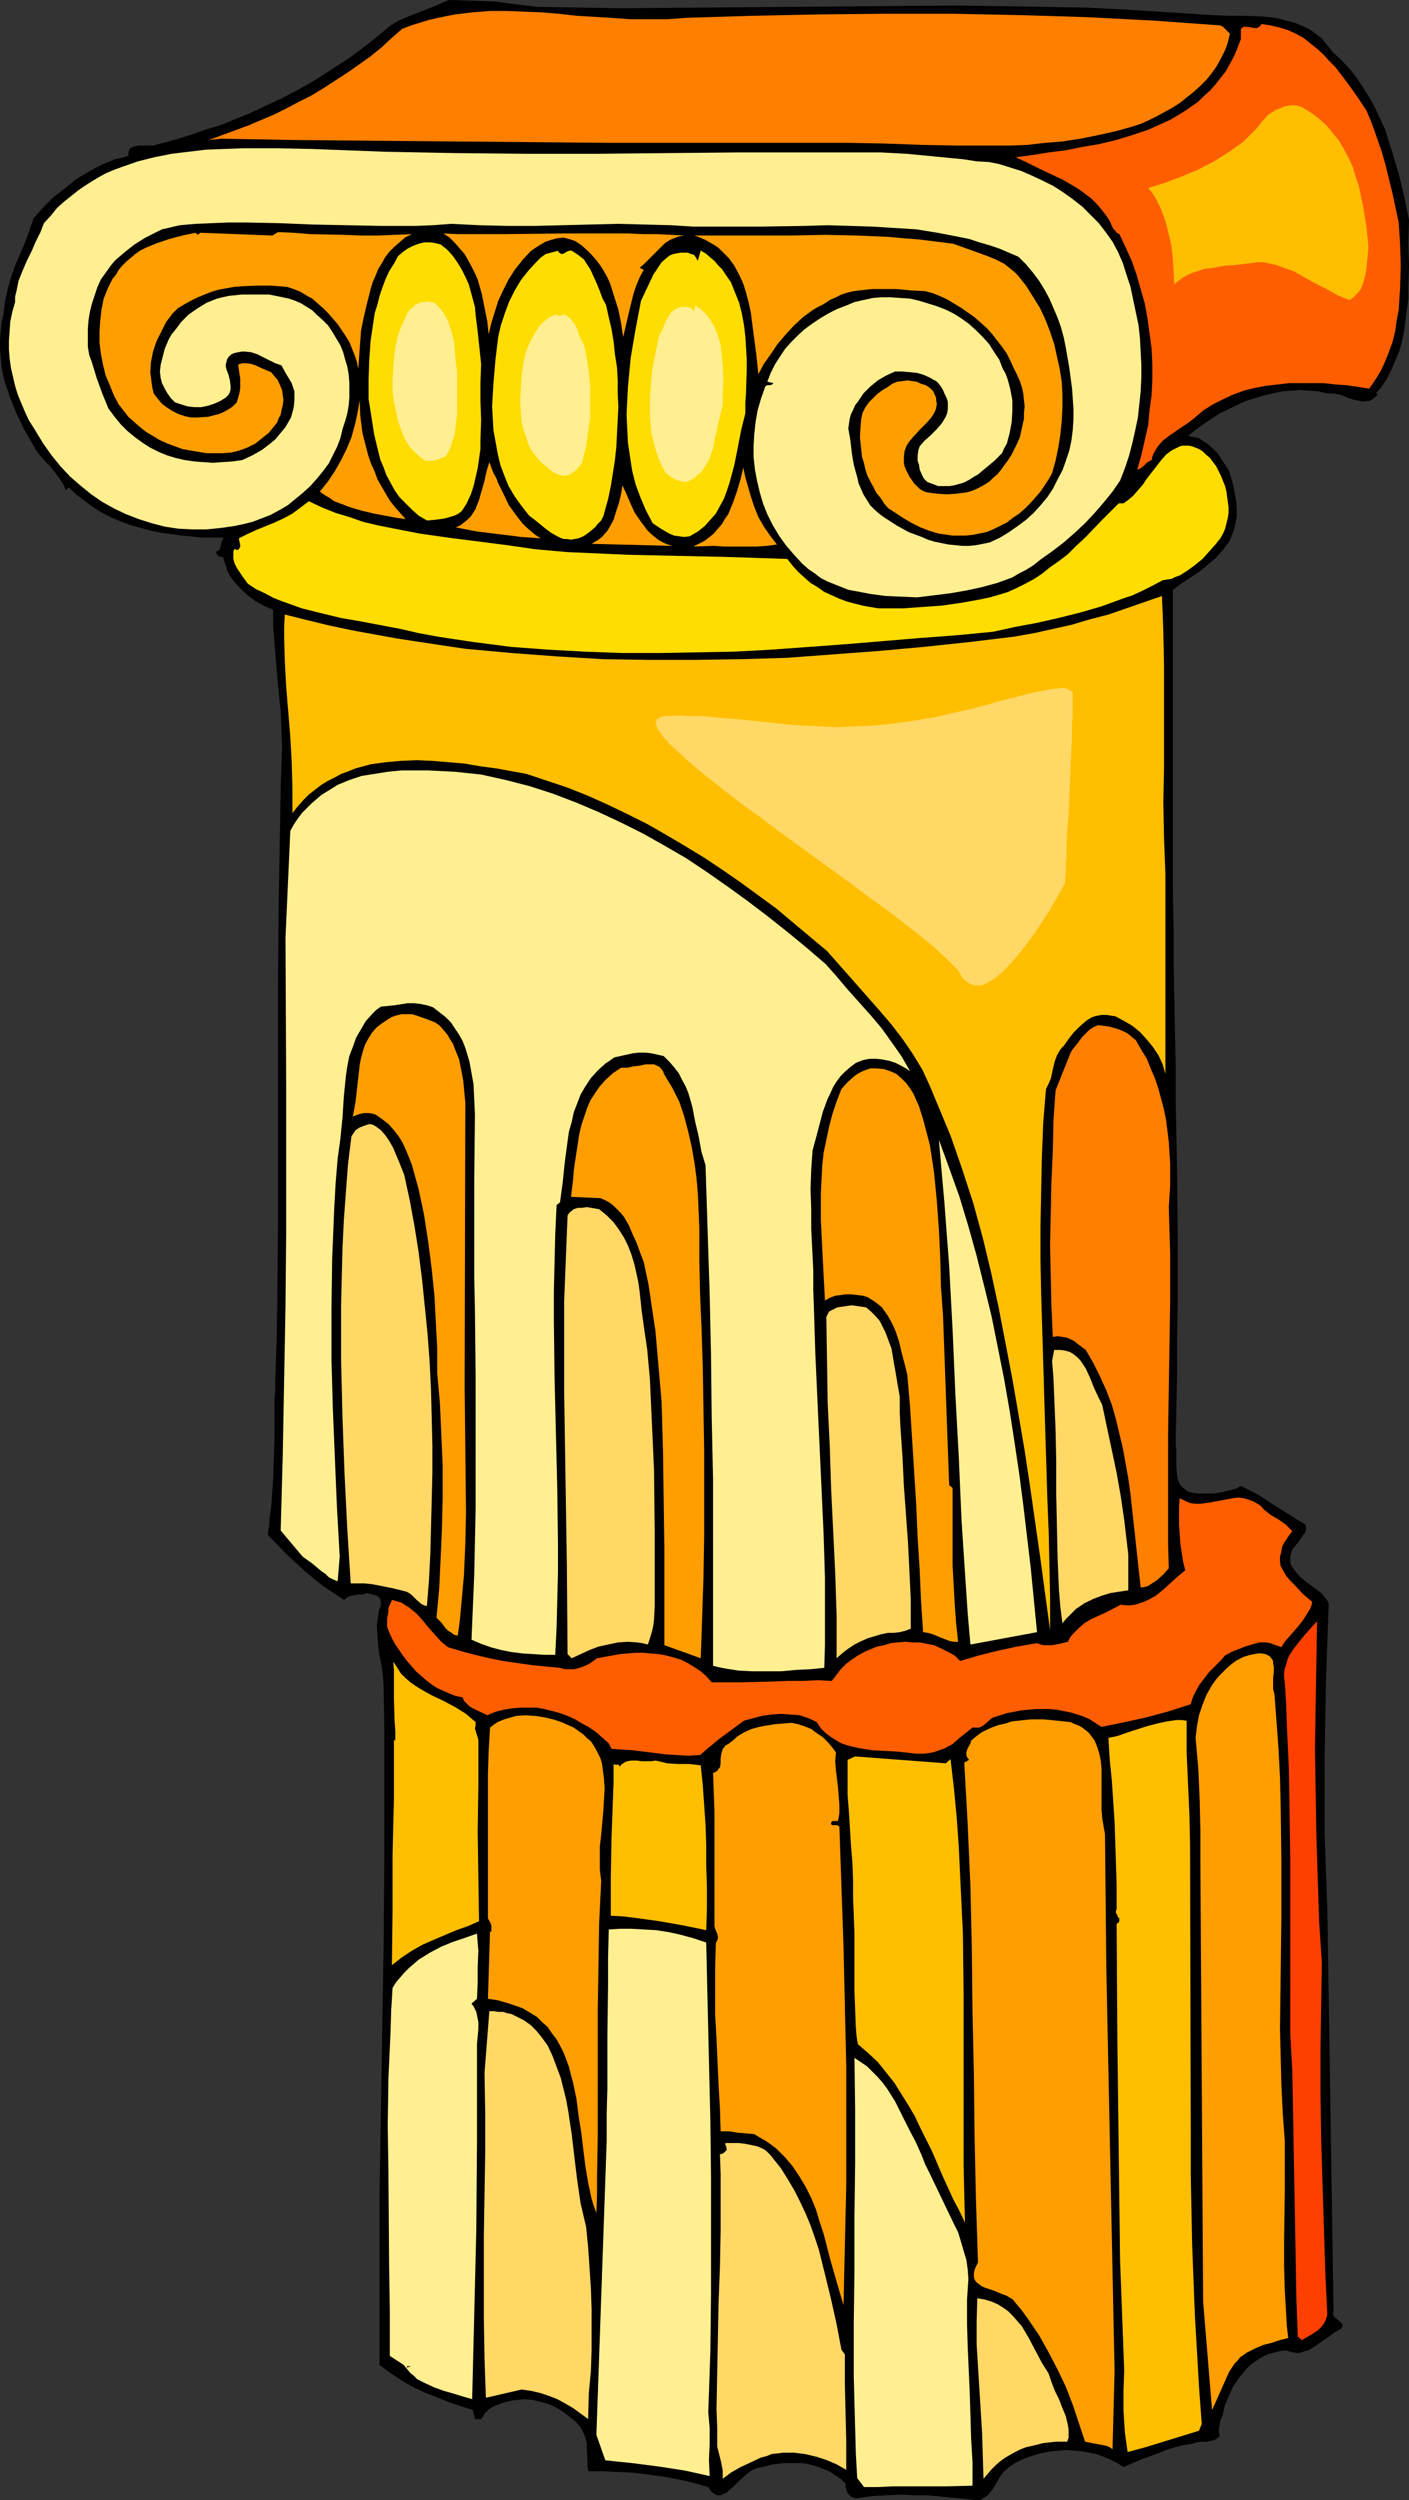
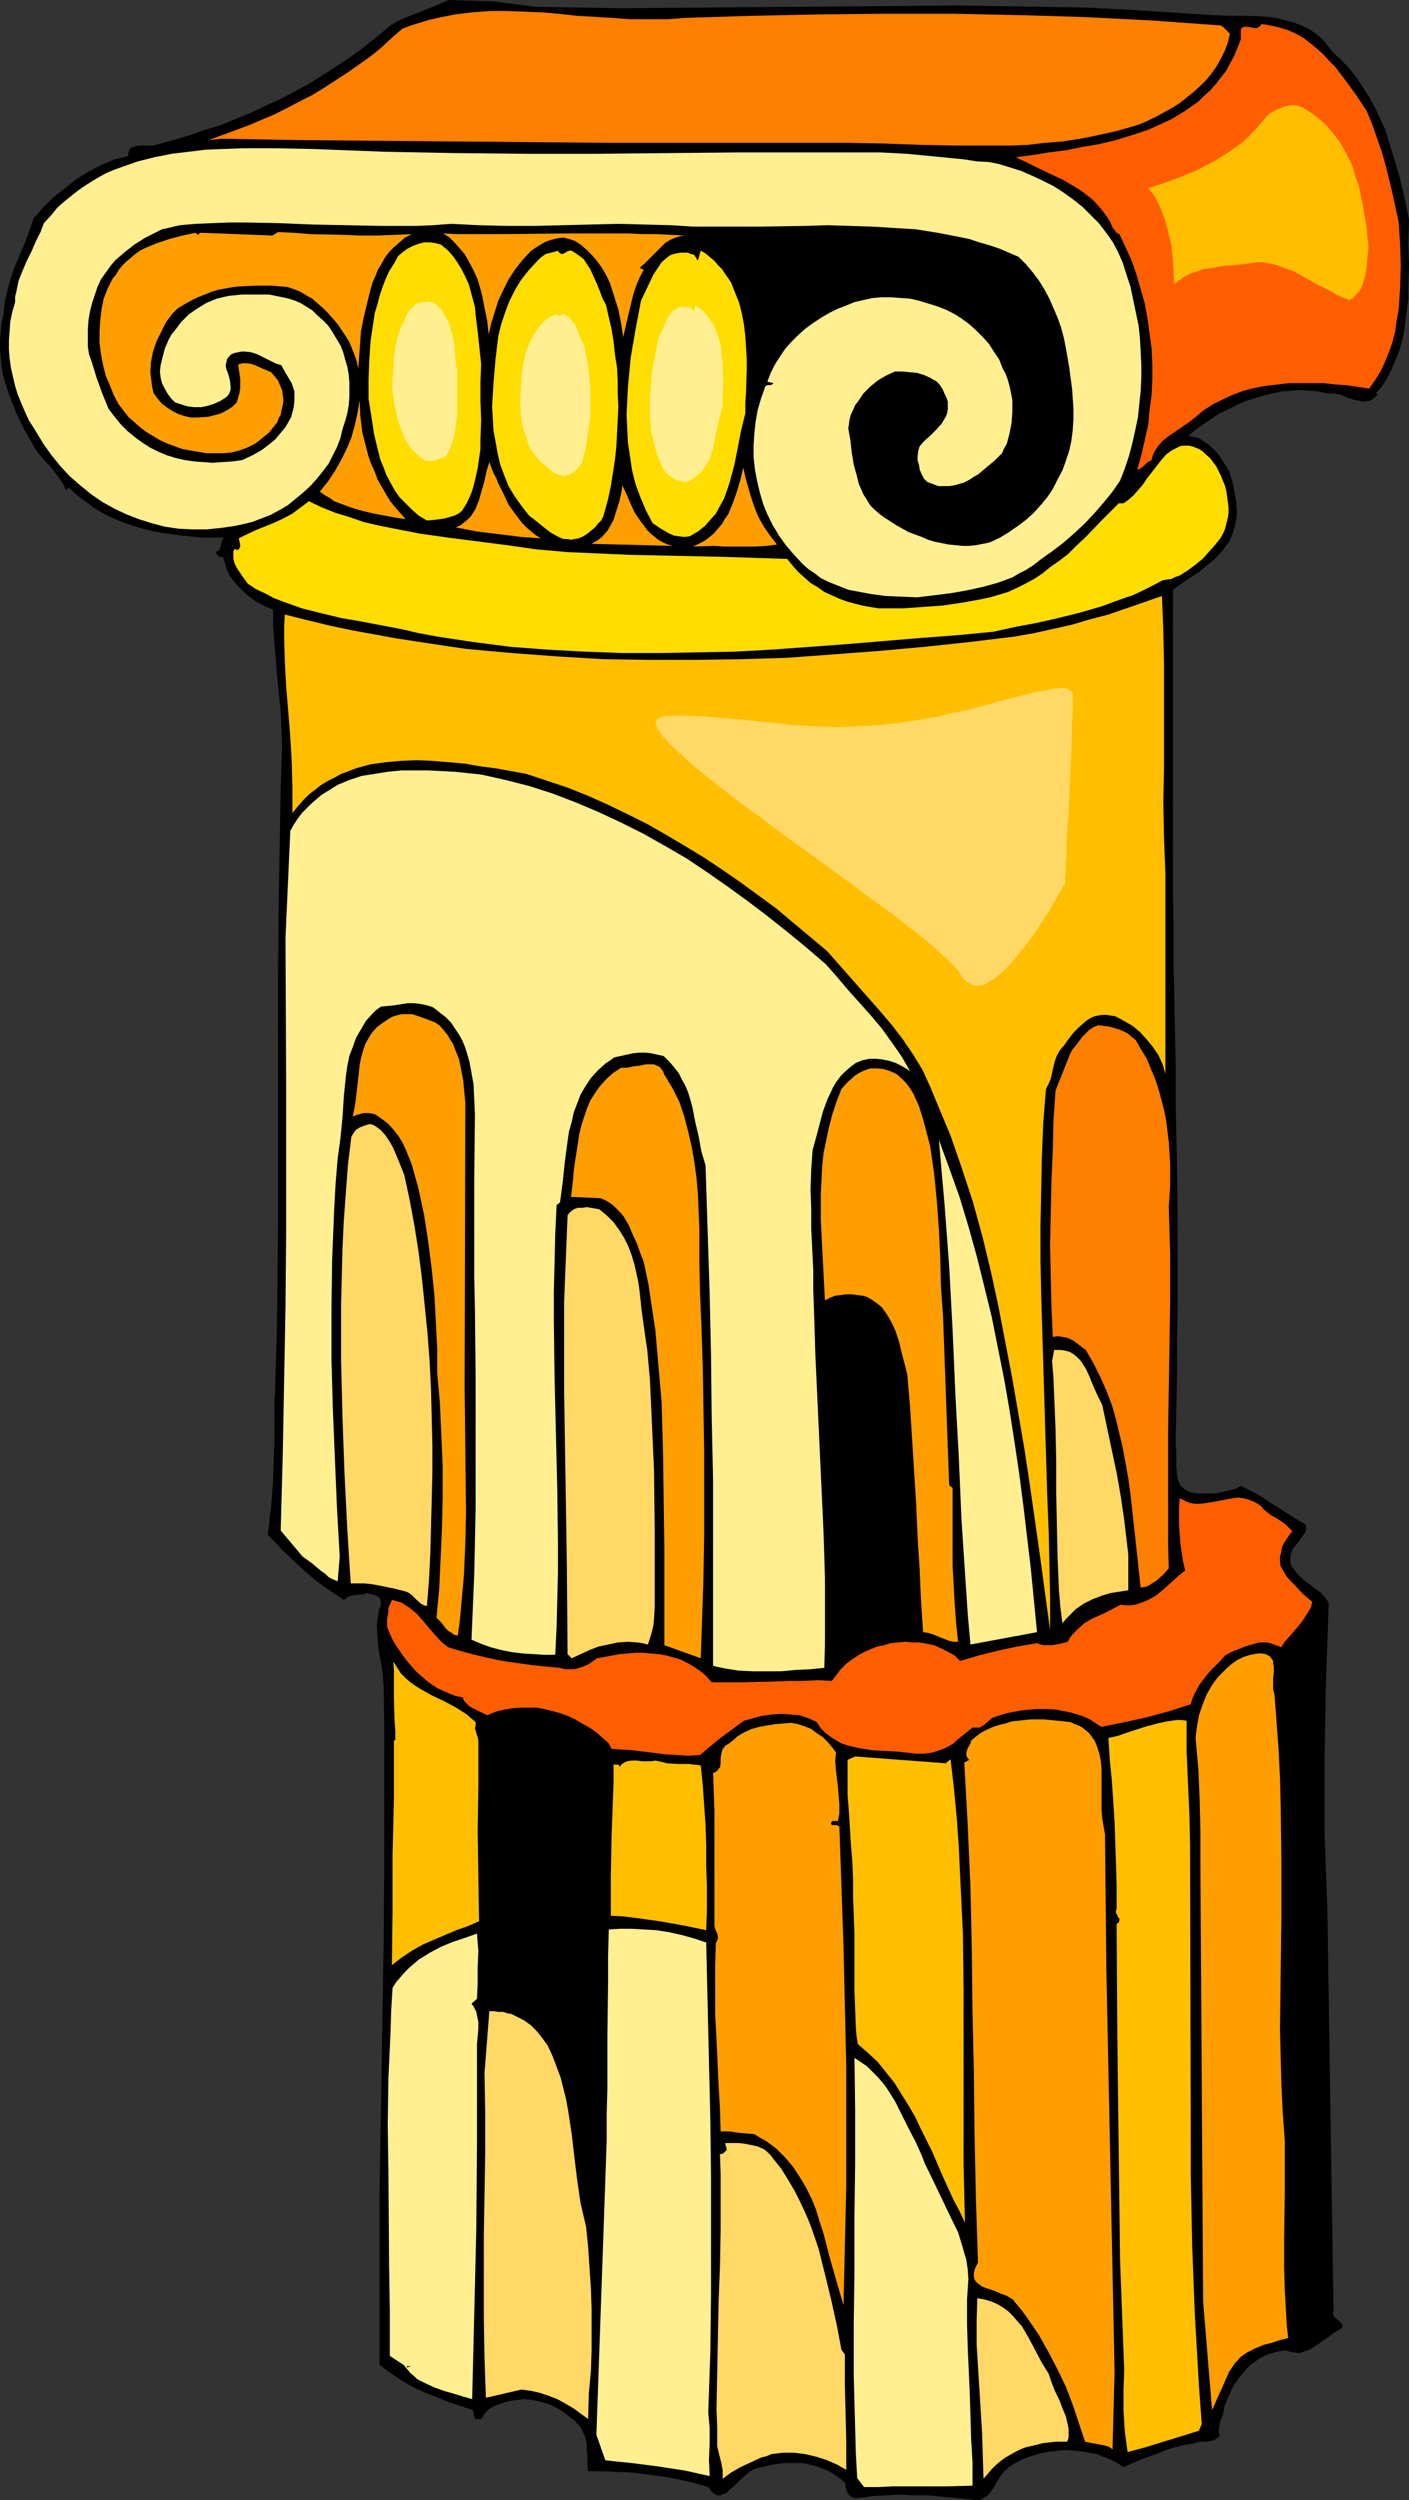
<svg xmlns="http://www.w3.org/2000/svg" xmlns:ns1="http://sodipodi.sourceforge.net/DTD/sodipodi-0.dtd" xmlns:ns2="http://www.inkscape.org/namespaces/inkscape" version="1.0" width="87.767mm" height="155.668mm" id="svg48" ns1:docname="Column 78.wmf">
  <rect width="100%" height="100%" fill="#333333" stroke="none" />
  <ns1:namedview id="namedview48" pagecolor="#ffffff" bordercolor="#000000" borderopacity="0.25" ns2:showpageshadow="2" ns2:pageopacity="0.0" ns2:pagecheckerboard="0" ns2:deskcolor="#d1d1d1" ns2:document-units="mm" />
  <defs id="defs1">
    <pattern id="WMFhbasepattern" patternUnits="userSpaceOnUse" width="6" height="6" x="0" y="0" />
  </defs>
  <path style="fill:#000000;fill-opacity:1;fill-rule:evenodd;stroke:none" d="m 7.917,51.386 2.262,-2.585 2.424,-2.424 2.747,-2.101 2.585,-2.101 2.908,-1.778 3.07,-1.616 1.616,-0.646 1.454,-0.646 1.616,-0.323 1.616,-0.485 v -0.646 l 0.162,-0.646 0.162,-0.323 0.323,-0.323 0.485,-0.162 0.485,-0.162 0.969,-0.162 h 1.131 1.131 1.131 l 0.969,-0.323 3.716,-0.97 3.716,-1.131 3.716,-1.293 3.716,-1.131 3.555,-1.454 3.555,-1.454 3.393,-1.616 3.555,-1.616 3.393,-1.778 3.232,-1.778 3.393,-2.101 3.232,-2.101 3.232,-2.101 3.232,-2.424 3.07,-2.424 3.07,-2.585 1.616,-0.97 1.777,-0.808 6.948,-2.747 L 105.672,0 l 5.17,0.162 5.332,0.162 5.009,0.646 5.17,0.646 10.018,0.162 9.856,0.162 20.036,-0.162 19.713,-0.162 19.874,-0.162 19.874,-0.162 9.856,0.162 10.018,0.162 9.856,0.162 10.018,0.485 9.856,0.646 10.018,0.646 3.878,0.162 h 4.039 l 3.878,0.162 1.939,0.162 1.939,0.323 1.777,0.485 1.939,0.485 1.616,0.646 1.777,0.808 1.616,1.131 1.454,1.131 1.293,1.616 1.293,1.616 2.101,1.939 1.939,2.101 1.777,2.262 1.454,2.262 1.454,2.262 1.293,2.424 1.131,2.424 1.131,2.424 0.808,2.585 0.808,2.585 1.616,5.333 1.293,5.333 1.131,5.494 -0.162,5.494 0.162,5.333 -0.162,5.171 v 2.585 l -0.323,2.424 -0.323,2.585 -0.323,2.424 -0.485,2.424 -0.646,2.424 -0.969,2.262 -0.969,2.262 -1.131,2.262 -1.454,2.101 -0.969,0.97 0.323,0.485 -0.646,0.646 -0.646,0.485 -0.646,0.323 h -0.646 l -0.808,0.162 -0.646,-0.162 -1.616,-0.323 -1.454,-0.485 -1.454,-0.646 -1.777,-0.323 h -0.646 -0.808 l -2.101,-0.485 -2.101,-0.162 -2.262,-0.162 -2.101,0.162 -2.101,0.162 -2.262,0.485 -2.101,0.485 -2.101,0.646 -2.101,0.646 -2.101,0.97 -1.939,0.97 -2.101,0.97 -1.939,1.293 -1.939,1.293 -1.777,1.293 -1.777,1.454 0.969,0.162 0.808,0.162 0.808,0.162 0.646,0.485 1.293,0.808 1.293,1.131 1.131,1.131 0.969,1.454 1.777,2.747 0.969,3.393 0.646,3.555 0.162,1.939 v 1.778 l -0.323,1.778 -0.485,1.778 -0.485,1.293 -0.485,1.131 -0.808,0.97 -0.646,0.97 -1.777,1.939 -1.939,1.616 -1.939,1.616 -4.201,2.747 -1.939,1.454 v 70.939 l 0.162,8.403 v 8.403 l 0.162,8.241 0.162,8.08 0.162,8.08 v 8.08 l 0.323,15.998 0.162,15.836 v 15.998 l -0.162,8.08 v 8.241 l -0.162,8.241 -0.162,8.403 0.162,1.616 v 1.939 1.939 l 0.162,1.939 0.162,0.808 0.323,0.808 0.323,0.646 0.646,0.646 0.646,0.485 0.808,0.485 0.969,0.162 1.131,0.162 h 1.131 1.131 1.293 l 1.293,-0.162 1.454,-0.323 1.293,-0.323 1.293,-0.323 1.131,-0.646 1.939,0.97 1.939,0.97 3.716,2.424 3.878,2.424 1.777,1.131 1.939,1.131 0.162,0.646 v 0.485 l -0.162,0.646 -0.323,0.485 -0.808,1.131 -0.808,1.131 -0.969,1.131 -0.323,0.646 -0.162,0.646 -0.162,0.646 v 0.646 0.808 l 0.323,0.808 0.485,0.646 0.485,0.646 0.969,1.131 1.293,1.131 1.131,0.808 1.293,0.97 1.293,0.97 0.969,1.131 0.485,0.646 0.323,0.646 -0.646,18.098 -0.323,18.098 v 8.888 9.049 l 0.323,9.049 0.323,8.888 1.454,94.208 v 0.323 l -0.162,0.485 0.162,0.323 v 0.323 l 0.485,0.485 0.646,0.485 0.485,0.485 0.323,0.323 0.162,0.323 v 0.323 l -0.162,0.323 -0.323,0.323 -1.454,0.808 -1.454,1.131 -0.808,0.485 -0.646,0.485 -1.616,1.131 -1.616,0.97 -0.808,0.162 -0.808,0.323 -0.808,0.162 -0.808,-0.162 -0.969,-0.162 -0.969,-0.323 -1.454,0.162 -1.293,0.323 -1.293,0.323 -1.131,0.485 -1.131,0.646 -0.969,0.646 -1.131,0.808 -0.808,0.808 -0.969,1.131 -0.808,0.97 -1.454,2.101 -1.131,2.424 -0.969,2.424 -0.162,0.808 -0.162,0.97 -0.646,1.616 -0.323,1.778 v 0.808 l 0.162,0.97 -0.808,0.646 -0.646,0.323 -0.808,0.162 -0.808,0.162 h -1.616 l -0.808,0.162 -0.969,0.323 -2.101,0.323 -1.939,0.485 -2.101,0.646 -1.939,0.808 -4.039,1.454 -4.039,1.778 -1.454,-0.97 -1.616,-0.808 -1.616,-0.646 -1.616,-0.646 -1.777,-0.323 -1.777,-0.323 -1.777,-0.162 -1.777,-0.162 -1.777,0.162 -1.939,0.162 -1.777,0.323 -1.777,0.485 -1.616,0.485 -1.616,0.646 -1.616,0.808 -1.454,0.97 -0.485,0.485 -0.646,0.485 -0.969,1.293 -1.616,2.747 -0.969,1.293 -0.485,0.485 -0.646,0.323 -0.646,0.485 -0.808,0.162 h -0.808 l -0.969,-0.162 -3.393,-0.323 -3.393,-0.323 -3.232,-0.323 h -3.232 l -3.232,-0.162 -3.232,0.162 -3.232,0.162 -3.393,0.485 h -0.808 l -0.646,-0.162 -0.485,-0.323 -0.485,-0.485 -0.323,-0.485 -0.162,-0.646 -0.162,-0.646 v -0.646 l -0.969,-0.97 -1.131,-0.808 -0.969,-0.646 -1.131,-0.646 -1.293,-0.485 -1.131,-0.485 -1.293,-0.323 -1.293,-0.323 -1.293,-0.162 h -1.293 -2.585 l -2.747,0.323 -2.585,0.646 -0.969,0.162 -0.808,0.323 -0.969,0.485 -0.808,0.646 -1.616,1.454 -1.616,1.616 -0.808,0.646 -0.646,0.646 -0.808,0.323 -0.646,0.323 H 168.849 l -0.646,-0.323 -0.808,-0.646 -0.323,-0.485 -0.323,-0.485 -3.393,-0.97 -3.393,-0.808 -3.555,-0.646 -3.555,-0.485 -3.716,-0.485 -3.555,-0.162 -3.555,-0.162 h -3.555 l -0.162,-1.293 v -1.293 l -0.162,-2.585 v -1.293 l -0.323,-1.454 -0.485,-1.131 -0.646,-1.293 -1.293,-1.454 -1.454,-1.131 -1.454,-1.131 -1.616,-0.97 -1.777,-0.808 -1.777,-0.485 -1.939,-0.485 -1.939,-0.162 -2.908,0.323 -1.454,0.323 -1.454,0.485 -1.293,0.485 -1.293,0.808 -0.969,0.97 -0.323,0.646 -0.485,0.646 h -1.454 l -0.485,-2.101 -5.817,-1.939 -2.747,-1.131 -2.908,-1.131 -2.747,-1.293 -2.747,-1.616 -2.424,-1.616 -2.585,-1.939 v -10.18 -10.019 -19.876 l 0.323,-19.714 0.323,-19.553 0.323,-19.714 0.162,-19.876 V 427.57 417.551 407.21 l -0.162,-10.18 -0.162,-2.585 -0.323,-2.424 -0.485,-2.424 -0.323,-2.262 -0.162,-2.424 -0.162,-2.262 0.162,-1.293 0.162,-1.131 0.162,-1.293 0.485,-1.131 v -0.808 l -0.162,-0.646 -0.323,-0.485 -0.485,-0.323 -0.485,-0.162 -0.646,-0.162 -0.646,-0.162 -0.646,-0.162 -0.646,0.323 h -0.646 l -1.454,0.162 -0.808,0.162 -0.646,0.162 -0.485,0.323 -0.646,0.485 -2.424,-1.616 -2.424,-1.616 -2.262,-1.778 -2.262,-1.939 -2.101,-1.939 -2.262,-2.101 -4.201,-4.363 0.323,-2.101 0.162,-2.101 0.323,-2.101 0.162,-2.262 0.323,-4.525 0.162,-4.848 0.162,-4.686 v -4.686 -4.525 l 0.162,-2.101 v -2.101 l 0.323,-9.211 0.162,-9.211 0.162,-18.583 v -18.583 -18.745 -18.745 l 0.162,-18.745 0.323,-18.745 0.162,-9.372 0.323,-9.372 -0.162,-4.201 -0.162,-4.04 -0.808,-8.08 -0.646,-7.918 -0.323,-4.04 v -4.04 l -1.939,-0.808 -2.101,-1.131 -1.777,-1.293 -1.616,-1.454 -1.616,-1.778 -0.646,-0.808 -0.646,-0.97 -0.485,-0.97 -0.323,-1.131 -0.323,-0.97 -0.323,-1.131 h -0.646 l -0.485,-0.162 -0.323,-0.485 -0.323,-0.485 0.646,-0.323 0.323,-0.323 0.162,-0.485 0.162,-0.323 v -0.485 l 0.162,-0.485 0.162,-0.485 0.323,-0.485 h -5.009 l -4.847,-0.485 -2.424,-0.323 -2.424,-0.323 -2.424,-0.485 -2.424,-0.646 -2.262,-0.646 -2.262,-0.808 -2.262,-0.97 -2.262,-1.131 -2.101,-1.293 -1.939,-1.454 -1.939,-1.454 -1.939,-1.778 v 0 l -0.646,0.646 -0.646,-1.454 -0.969,-1.454 -0.969,-1.293 -1.131,-1.454 -1.293,-1.293 -1.131,-1.293 -0.969,-1.293 -0.808,-1.454 L 5.655,100.994 3.878,97.278 2.424,93.723 1.777,91.784 1.131,89.845 0.646,87.906 0.323,85.966 0.162,84.027 0,82.088 v -1.939 l 0.162,-2.101 0.162,-1.939 0.485,-2.101 0.162,-1.454 0.162,-1.454 0.646,-2.909 0.808,-2.909 0.969,-2.747 2.424,-5.656 0.969,-2.747 z" id="path1" />
  <path style="fill:#ffef91;fill-opacity:1;fill-rule:evenodd;stroke:none" d="m 12.118,50.578 1.293,-1.616 1.616,-1.454 1.616,-1.293 1.616,-1.293 1.616,-1.131 1.777,-1.131 1.616,-0.97 1.777,-0.97 1.939,-0.808 1.777,-0.646 3.716,-1.293 3.878,-0.97 4.039,-0.808 4.039,-0.485 4.039,-0.485 4.201,-0.162 4.201,-0.162 h 8.402 l 8.24,0.162 8.564,0.323 8.402,0.323 16.804,0.323 16.643,0.162 h 16.643 l 16.643,-0.162 16.643,-0.162 h 16.804 16.643 l 3.07,0.162 3.07,0.162 6.786,0.646 3.232,0.323 3.393,0.323 3.07,0.485 2.908,0.162 2.424,0.485 2.585,0.808 2.585,0.808 2.585,1.131 2.424,1.131 2.585,1.293 2.262,1.454 2.262,1.616 2.262,1.778 1.939,1.939 1.939,1.939 1.616,2.101 1.616,2.262 1.293,2.424 1.131,2.585 0.808,2.585 0.969,2.909 0.646,3.07 0.646,3.07 0.646,3.07 0.323,3.07 0.162,3.07 0.162,3.07 v 3.07 l -0.162,3.232 -0.323,3.07 -0.323,3.07 -0.646,3.07 -0.646,2.909 -0.808,3.07 -0.969,2.909 -1.131,2.909 -1.777,2.585 -2.101,2.585 -2.101,2.424 -2.262,2.424 -2.424,2.262 -2.585,2.262 -2.747,2.101 -2.747,1.939 -1.616,1.293 -1.777,1.131 -1.616,0.808 -1.616,0.97 -1.777,0.646 -1.777,0.646 -3.555,0.97 -3.716,0.808 -3.716,0.646 -3.878,0.485 -4.039,0.485 -3.716,-0.162 -3.716,-0.162 -3.555,-0.485 -3.393,-0.646 -1.777,-0.323 -1.616,-0.646 -1.616,-0.646 -1.616,-0.646 -1.616,-0.808 -1.454,-1.131 -1.454,-0.97 -1.454,-1.293 -1.939,-2.101 -1.939,-2.262 -1.616,-2.262 -1.454,-2.424 -1.293,-2.585 -0.969,-2.424 -0.808,-2.747 -0.646,-2.747 -0.485,-2.585 -0.323,-2.909 v -2.747 l 0.162,-2.747 0.323,-2.909 0.485,-2.747 0.808,-2.747 0.969,-2.747 0.162,-0.162 0.323,-0.162 h 0.646 l 0.485,-0.162 0.162,-0.162 0.162,-0.162 -1.454,-0.323 0.808,-2.101 0.969,-1.939 1.131,-1.778 1.293,-1.939 1.454,-1.616 1.616,-1.616 1.616,-1.454 1.777,-1.293 1.939,-1.293 1.939,-1.131 1.939,-0.97 2.101,-0.808 1.939,-0.808 2.101,-0.485 2.262,-0.485 1.939,-0.162 h 2.262 l 2.262,0.162 2.262,0.162 2.101,0.485 2.101,0.646 2.101,0.646 2.101,0.808 1.939,0.97 1.777,1.131 1.777,1.293 1.616,1.454 1.616,1.616 1.454,1.616 1.131,1.778 1.293,1.939 0.808,2.101 0.646,1.131 0.485,1.293 0.323,1.131 0.323,1.293 0.485,2.585 v 2.585 l -0.162,2.585 -0.485,2.585 -0.646,2.424 -0.646,1.131 -0.485,1.131 -1.777,1.778 -1.939,1.616 -1.939,1.616 -1.131,0.646 -0.969,0.646 -1.293,0.646 -1.131,0.323 -1.131,0.323 -1.131,0.162 h -1.293 -1.293 l -1.293,-0.485 -1.293,-0.485 -0.808,-0.808 -0.485,-0.97 -0.485,-1.131 -0.162,-1.131 -0.323,-0.97 v -1.131 l 0.162,-1.293 0.323,-0.97 1.131,-1.293 1.454,-1.293 1.293,-1.293 1.293,-1.454 0.485,-0.808 0.485,-0.808 0.323,-0.808 0.162,-0.97 V 95.339 94.531 l -0.323,-0.97 -0.485,-0.97 -0.323,-0.808 -0.485,-0.808 -0.485,-0.646 -0.646,-0.646 -0.646,-0.323 -0.808,-0.485 -1.454,-0.646 -1.616,-0.485 -1.777,-0.162 -1.777,-0.162 h -1.616 l -2.101,0.97 -1.939,1.131 -1.777,1.454 -1.616,1.616 -1.293,1.939 -0.646,0.808 -0.485,1.131 -0.485,0.97 -0.323,1.131 -0.162,1.131 -0.162,1.131 0.485,2.747 0.323,2.909 0.485,2.909 0.808,2.909 0.323,1.454 1.131,2.585 0.808,1.293 0.808,1.293 0.969,0.97 1.293,1.131 1.131,0.808 2.747,1.778 2.908,1.616 3.07,1.131 1.454,0.646 1.616,0.485 3.232,0.646 1.616,0.162 1.616,0.162 h 1.616 l 1.616,-0.162 1.616,-0.323 1.616,-0.323 2.424,-1.131 2.101,-1.293 2.101,-1.454 1.939,-1.454 1.777,-1.616 1.616,-1.778 1.616,-1.939 1.293,-1.939 1.131,-2.262 1.131,-2.101 0.808,-2.262 0.808,-2.424 0.485,-2.262 0.323,-2.585 0.162,-2.424 v -2.585 l -0.323,-4.686 -0.646,-4.848 -0.808,-4.686 -0.485,-2.424 -0.646,-2.424 -0.808,-2.262 -0.969,-2.262 -0.969,-2.262 -1.131,-2.101 -1.293,-2.101 -1.454,-1.939 -1.616,-1.939 -1.777,-1.778 -2.262,-0.97 -2.262,-0.97 -2.424,-0.808 -2.262,-0.646 -2.424,-0.808 -2.424,-0.485 -5.009,-0.97 -5.009,-0.808 -5.17,-0.323 -5.17,-0.323 -5.17,-0.162 -5.332,-0.162 -5.332,0.162 -10.503,0.162 h -10.664 -5.17 l -5.17,-0.323 -6.302,-0.162 -6.302,-0.162 -12.926,0.323 -6.625,0.162 h -6.463 l -6.625,-0.162 -6.625,-0.323 -4.201,0.323 -4.039,0.162 h -8.24 l -8.079,-0.162 -8.079,-0.162 -7.917,-0.323 -7.917,-0.162 H 53.805 l -3.878,0.162 -3.878,0.162 -3.716,0.323 -1.454,0.323 -1.293,0.323 -1.454,0.323 -1.293,0.646 -1.293,0.646 -1.293,0.646 -2.585,1.616 -2.262,1.778 -2.262,1.939 -0.969,1.131 -0.808,1.131 -0.808,1.131 -0.808,1.131 -0.808,1.778 -0.646,1.939 -0.646,1.939 -0.485,1.939 -0.323,1.939 -0.162,2.101 v 2.101 2.101 l 0.323,1.939 0.646,1.778 1.131,3.717 1.293,3.555 1.454,3.555 1.454,1.939 1.454,1.778 1.616,1.616 1.777,1.454 1.777,1.293 1.777,1.131 1.939,0.97 1.939,0.808 2.101,0.646 2.101,0.485 2.262,0.323 2.101,0.162 2.262,0.162 2.262,-0.162 2.424,-0.162 2.262,-0.323 2.424,-1.131 2.262,-1.293 2.101,-1.616 0.969,-0.808 0.808,-0.97 0.808,-0.97 0.808,-0.97 0.646,-1.131 0.646,-1.131 0.323,-1.131 0.323,-1.293 0.162,-1.454 v -1.293 -0.97 l -0.323,-0.97 -0.323,-0.97 -0.485,-0.808 -0.969,-1.616 -0.969,-1.778 -1.454,-0.485 -1.293,-0.646 -2.908,-1.454 -1.454,-0.485 -1.454,-0.162 h -0.808 l -0.808,0.162 -0.808,0.162 -0.808,0.323 -0.646,0.646 -0.323,0.485 -0.162,0.646 -0.162,0.646 v 0.485 l 0.162,0.646 0.485,1.293 0.323,1.293 0.162,1.454 v 0.646 l -0.162,0.646 -0.323,0.646 -0.646,0.646 -1.293,0.808 -1.454,0.646 -1.454,0.485 -1.616,0.323 h -1.616 l -1.454,-0.162 -1.616,-0.485 -1.454,-0.485 -0.969,-0.97 -0.808,-1.131 -0.646,-1.131 -0.646,-1.293 -0.323,-1.293 -0.162,-1.454 0.162,-1.454 0.323,-1.293 0.323,-1.293 0.323,-1.293 0.485,-1.131 0.485,-1.131 0.646,-1.131 0.808,-0.97 1.454,-1.939 1.777,-1.778 2.101,-1.454 2.101,-1.293 2.424,-0.97 1.293,-0.323 1.454,-0.323 3.07,-0.323 h 3.232 3.232 l 1.616,0.323 1.616,0.323 1.454,0.323 1.454,0.485 1.454,0.646 1.293,0.808 1.293,0.808 0.969,0.97 1.454,1.293 1.293,1.293 0.969,1.454 0.969,1.616 0.969,1.616 0.646,1.616 0.485,1.778 0.485,1.616 0.323,1.778 0.162,1.939 v 1.778 1.778 l -0.162,1.939 -0.323,1.778 -0.485,1.778 -0.646,1.939 -0.485,2.101 -0.808,2.101 -0.969,1.939 -0.969,1.939 -1.454,1.939 -1.454,1.778 -1.454,1.616 -1.777,1.616 -1.777,1.454 -1.777,1.454 -1.939,1.131 -2.101,1.131 -2.101,0.808 -2.101,0.808 -1.939,0.485 -2.262,0.485 -3.393,0.485 -3.232,0.323 h -3.393 l -3.232,-0.162 -3.232,-0.485 -3.07,-0.808 -3.07,-0.97 -2.908,-1.131 -2.747,-1.293 -2.908,-1.616 -2.585,-1.778 -2.585,-2.101 -2.424,-2.101 -2.262,-2.424 -2.101,-2.585 -1.939,-2.747 L 7.917,100.671 6.786,98.894 5.817,96.793 5.009,94.854 4.201,92.915 3.555,90.814 3.07,88.714 2.585,86.613 2.262,84.351 2.101,82.25 v -2.101 l 0.162,-2.262 0.162,-2.262 0.485,-2.262 0.646,-2.262 v -1.293 l 0.323,-1.293 0.485,-2.424 0.969,-2.424 0.969,-2.262 1.131,-2.262 0.969,-2.262 1.131,-2.262 0.808,-2.101 z" id="path2" />
  <path style="fill:#ff9e00;fill-opacity:1;fill-rule:evenodd;stroke:none" d="m 34.255,58.334 2.747,-1.131 2.908,-0.97 3.07,-0.808 3.07,-0.646 0.485,0.485 0.646,-0.485 16.966,0.646 1.293,-0.808 3.716,0.162 3.878,0.323 7.917,0.162 4.039,0.162 h 3.878 l 4.039,-0.162 4.039,-0.162 -1.616,0.808 -1.293,1.131 -1.293,1.131 -1.131,1.131 -0.969,1.293 -0.808,1.454 -0.808,1.293 -0.646,1.616 -0.646,1.454 -0.485,1.616 -0.808,3.232 -0.808,3.393 -0.646,3.232 -0.646,8.888 -0.323,-1.616 -0.485,-1.454 -0.646,-1.616 -0.646,-1.616 -0.808,-1.293 -0.969,-1.454 -0.969,-1.454 -1.131,-1.293 -1.131,-1.293 -1.131,-1.131 -1.293,-1.131 -1.293,-1.131 -1.454,-0.808 -1.293,-0.808 -1.616,-0.646 -1.454,-0.485 -3.716,-0.323 H 60.269 l -3.555,0.162 -1.777,0.162 -1.777,0.323 -1.777,0.323 -1.616,0.485 -1.616,0.646 -1.616,0.646 -1.616,0.808 -1.454,0.808 -1.616,0.97 -1.293,1.293 -1.454,1.939 -1.131,2.262 -1.131,2.262 -0.808,2.424 -0.485,2.424 -0.162,2.424 0.162,1.293 0.162,1.293 0.162,1.131 0.323,1.293 0.969,1.293 0.969,1.131 1.293,0.97 1.293,0.808 1.293,0.646 1.454,0.485 1.454,0.323 h 1.616 l 2.424,-0.162 1.293,-0.323 1.293,-0.323 1.131,-0.485 1.131,-0.646 0.969,-0.646 0.969,-0.97 0.323,-1.131 0.323,-1.131 0.162,-1.131 V 90.168 89.037 L 56.391,88.067 56.229,86.936 56.068,85.805 57.037,85.482 h 1.131 l 0.969,0.162 0.969,0.323 1.777,0.808 1.939,0.808 0.808,0.97 0.808,0.97 0.485,1.131 0.485,1.131 0.162,1.131 0.162,1.293 -0.162,1.131 -0.323,1.293 -0.162,0.97 -0.485,0.808 -0.323,0.97 -0.646,0.808 -1.293,1.616 -1.616,1.293 -1.616,1.293 -1.939,0.97 -1.777,0.646 -1.939,0.485 -1.939,0.162 H 50.574 48.635 l -1.939,-0.323 -1.939,-0.323 -1.777,-0.323 -1.777,-0.646 -1.777,-0.646 -1.777,-0.808 -1.616,-0.97 -1.616,-0.97 -1.454,-1.131 -1.293,-1.131 -1.454,-1.293 -1.131,-1.454 -1.131,-1.454 -1.131,-2.101 -0.969,-2.424 -0.969,-2.262 -0.646,-2.585 -0.485,-2.585 -0.323,-2.585 V 78.049 l 0.162,-2.585 0.323,-2.747 0.485,-2.424 0.969,-2.424 1.131,-2.262 0.808,-0.97 0.646,-1.131 0.808,-0.97 0.969,-0.97 0.969,-0.808 1.131,-0.97 1.131,-0.808 z" id="path3" />
  <path style="fill:#ff7f00;fill-opacity:1;fill-rule:evenodd;stroke:none" d="m 94.685,6.787 2.101,-0.808 2.101,-0.646 2.101,-0.646 2.101,-0.485 4.039,-0.808 4.039,-0.485 4.201,-0.323 h 4.039 l 4.039,0.162 4.039,0.162 4.039,0.323 4.201,0.485 8.24,0.485 4.363,0.323 h 4.201 4.524 l 4.363,-0.323 15.511,-0.485 15.673,-0.323 15.673,-0.162 h 15.996 l 15.835,0.323 15.835,0.485 15.673,0.808 15.673,1.131 0.646,0.323 0.485,0.485 1.131,1.131 -0.485,2.101 -0.646,1.778 -0.969,1.939 -0.969,1.778 -1.131,1.616 -1.293,1.616 -1.454,1.454 -1.616,1.454 -1.616,1.293 -1.616,1.293 -1.777,1.131 -1.777,0.97 -1.777,0.97 -1.939,0.97 -1.777,0.808 -1.939,0.646 -4.039,1.131 -4.363,0.97 -4.039,0.808 -4.201,0.646 -4.039,0.323 -4.201,0.485 -4.039,0.162 h -4.201 -8.24 l -8.564,-0.162 -8.564,-0.323 -8.725,-0.162 H 180.644 161.901 143.481 L 125.061,33.449 88.545,33.126 70.286,32.965 52.028,32.641 l -2.908,0.323 6.14,-2.262 3.07,-1.131 3.07,-1.293 3.07,-1.293 2.908,-1.454 3.07,-1.616 2.908,-1.454 2.908,-1.778 2.747,-1.778 2.747,-1.778 2.747,-1.939 2.747,-1.939 2.585,-2.101 2.424,-2.262 z" id="path4" />
  <path style="fill:#ffdd00;fill-opacity:1;fill-rule:evenodd;stroke:none" d="m 55.26,129.111 0.162,0.162 0.323,0.162 0.485,-0.162 0.162,-0.323 0.162,-0.323 v -0.323 l -0.162,-0.808 -0.162,-0.808 1.939,-0.97 2.101,-0.97 4.363,-1.778 2.101,-0.97 2.101,-1.131 1.939,-1.454 1.939,-1.454 3.07,1.454 3.232,1.293 3.232,0.97 3.232,1.131 3.393,0.808 3.232,0.646 6.625,1.293 6.786,0.97 13.896,1.778 6.786,0.97 7.271,0.646 7.271,0.323 7.271,0.323 7.433,0.162 15.027,0.323 14.865,0.485 1.293,1.616 1.293,1.454 1.454,1.293 1.454,1.293 1.616,0.97 1.616,1.131 1.777,0.808 1.777,0.808 1.777,0.646 1.777,0.485 1.939,0.485 1.777,0.323 1.939,0.323 h 1.939 1.777 1.939 l 9.21,-0.646 4.524,-0.646 4.524,-0.808 2.262,-0.485 2.262,-0.646 2.101,-0.646 2.101,-0.97 1.939,-0.97 2.101,-1.131 1.939,-1.293 1.777,-1.454 2.101,-1.454 2.101,-1.616 1.939,-1.939 2.101,-1.939 3.878,-4.04 2.101,-2.101 1.939,-1.939 h 1.131 l 1.131,-0.808 1.131,-0.97 1.131,-1.293 1.131,-1.293 0.969,-1.454 1.131,-1.454 1.131,-1.454 1.131,-1.454 1.131,-1.293 1.293,-0.97 1.293,-0.646 0.646,-0.323 0.646,-0.162 h 0.808 0.646 l 0.808,0.162 0.808,0.323 0.808,0.323 0.808,0.485 0.808,0.808 0.969,0.808 1.454,1.939 1.131,2.262 0.969,2.424 0.323,1.293 0.162,1.293 0.162,1.131 0.162,1.293 v 1.293 l -0.162,1.131 -0.323,1.293 -0.323,1.293 -0.485,1.131 -0.646,1.131 -1.293,1.616 -1.454,1.616 -1.454,1.616 -1.777,1.454 -1.777,1.293 -1.777,1.131 -0.969,0.323 -0.969,0.485 -1.131,0.162 -0.969,0.162 -2.424,1.293 -2.262,1.131 -2.424,1.131 -2.424,0.808 -4.847,1.778 -5.009,1.454 -5.17,1.293 -5.009,1.131 -5.17,0.97 -5.17,1.131 -8.402,0.808 -8.564,0.646 -17.45,1.454 -8.725,0.646 -8.887,0.646 -8.887,0.485 -8.725,0.162 -8.887,0.162 h -8.887 l -8.725,-0.323 -8.887,-0.485 -8.564,-0.646 -8.725,-1.131 -4.363,-0.646 -4.201,-0.646 -4.363,-0.808 -4.201,-0.97 -9.372,-1.778 -4.686,-0.808 -4.686,-1.131 -4.524,-1.131 -2.262,-0.808 -2.262,-0.808 -2.101,-0.808 -2.101,-1.131 -2.101,-0.97 -1.939,-1.293 -1.293,-1.778 -1.293,-1.939 -0.485,-0.97 -0.323,-1.131 v -1.131 -0.646 z" id="path5" />
  <path style="fill:#ffbf00;fill-opacity:1;fill-rule:evenodd;stroke:none" d="m 67.055,144.624 5.17,1.293 5.332,1.293 5.332,1.131 5.332,0.97 5.332,0.97 10.664,1.616 5.494,0.808 10.664,0.97 10.826,0.808 10.826,0.646 10.826,0.162 h 10.826 l 10.826,-0.162 10.826,-0.323 10.826,-0.808 10.826,-0.808 10.664,-0.97 10.664,-1.131 10.664,-1.293 4.524,-0.808 4.363,-0.97 4.363,-0.97 4.363,-1.293 4.363,-1.131 4.201,-1.454 4.201,-1.454 4.201,-1.454 0.162,4.04 0.162,4.201 0.162,8.08 v 8.08 7.918 8.08 l -0.162,8.08 0.162,8.403 0.162,4.201 0.162,4.363 v 47.023 l -0.646,-2.262 -0.969,-2.101 -1.293,-1.939 -1.454,-1.778 -1.616,-1.778 -1.777,-1.454 -1.939,-1.131 -2.101,-1.131 -1.131,-0.162 -0.969,-0.162 h -0.969 l -0.969,0.162 -0.808,0.162 -0.808,0.323 -0.808,0.485 -0.646,0.485 -1.454,1.293 -1.293,1.293 -1.131,1.454 -1.131,1.616 -0.485,0.485 -0.485,0.646 -0.646,1.131 -0.485,1.293 -0.323,1.293 -0.646,2.909 -0.485,1.131 -0.646,1.293 -0.646,7.918 -0.323,8.08 -0.162,8.08 -0.162,8.08 v 8.08 l 0.162,8.08 0.485,16.159 0.485,16.159 0.485,15.836 0.323,7.918 0.162,7.756 0.162,7.595 v 7.595 l -1.131,-8.241 -1.131,-8.403 -2.424,-16.967 -1.293,-8.564 -1.454,-8.564 -1.454,-8.403 -1.616,-8.403 -1.616,-8.403 -1.777,-8.241 -1.939,-8.08 -2.262,-8.241 -2.585,-7.918 -2.747,-7.918 -1.616,-3.878 -1.616,-3.878 -1.616,-3.878 -1.777,-3.878 -2.262,-3.717 -2.424,-3.555 -2.747,-3.555 -2.908,-3.393 -5.978,-6.787 -6.14,-6.948 -7.917,-6.625 -4.039,-3.393 -4.201,-3.07 -4.201,-3.07 -4.201,-2.909 -4.363,-2.909 -4.524,-2.747 -4.363,-2.585 -4.524,-2.585 -4.524,-2.262 -4.686,-2.262 -4.686,-2.101 -4.847,-1.939 -4.847,-1.616 -4.847,-1.616 -3.555,-0.646 -3.555,-0.646 -3.716,-0.485 -3.716,-0.646 -3.716,-0.323 -3.878,-0.323 -3.716,-0.162 -3.716,0.162 -3.555,0.323 -3.555,0.485 -1.777,0.485 -1.777,0.485 -1.616,0.646 -1.777,0.646 -1.454,0.808 -1.616,0.808 -1.616,0.97 -1.454,1.131 -1.454,1.131 -1.293,1.293 -1.293,1.454 -1.293,1.616 v -2.909 -3.07 l -0.162,-5.979 -0.323,-5.817 -0.485,-5.979 -0.485,-5.817 -0.323,-5.817 -0.162,-5.656 v -2.909 z" id="path6" />
  <path style="fill:#ffef91;fill-opacity:1;fill-rule:evenodd;stroke:none" d="m 68.347,195.525 0.808,-1.454 0.969,-1.454 0.969,-1.293 1.131,-1.131 1.131,-1.131 1.131,-0.97 1.131,-0.97 2.585,-1.616 1.293,-0.808 2.747,-1.131 2.908,-0.97 3.07,-0.485 3.07,-0.485 3.232,-0.323 h 3.07 3.232 l 3.232,0.162 3.07,0.162 6.14,0.646 5.817,1.293 5.655,1.454 5.494,1.778 5.494,2.101 5.332,2.262 5.17,2.424 5.17,2.585 5.17,2.909 5.009,2.909 4.847,3.232 4.847,3.393 4.686,3.393 4.686,3.555 4.686,3.717 4.524,3.717 4.524,3.878 2.585,2.909 2.585,3.07 2.747,3.07 2.747,3.07 2.585,3.07 2.424,3.393 2.262,3.232 1.939,3.393 -0.969,-0.646 -1.131,-0.646 -1.293,-0.646 -1.454,-0.485 -1.616,-0.323 -1.454,-0.162 h -1.616 l -1.616,0.323 -1.616,0.646 -1.293,0.97 -1.293,1.131 -0.969,0.97 -0.969,1.293 -0.808,1.293 -0.646,1.454 -0.646,1.293 -1.131,3.07 -0.808,3.07 -0.808,3.07 -0.808,2.909 -0.323,4.525 -0.162,4.686 0.162,4.686 v 4.686 l 0.485,9.695 v 4.686 l 0.162,4.525 0.323,10.503 0.485,10.665 0.485,10.503 0.485,10.503 0.485,10.503 0.323,10.503 v 10.503 5.333 l -0.162,5.333 -3.232,0.323 -3.393,0.162 -3.555,0.323 h -3.393 -3.393 l -3.232,-0.162 -3.07,-0.485 -1.616,-0.323 -1.293,-0.323 v -14.705 -14.543 -14.543 l -0.323,-14.543 -0.162,-14.705 -0.323,-14.705 -0.485,-15.028 -0.485,-15.028 -0.969,-3.232 -0.646,-3.555 -0.808,-3.393 -0.646,-3.393 -0.485,-1.778 -0.485,-1.616 -0.646,-1.616 -0.808,-1.454 -0.808,-1.616 -1.131,-1.454 -1.131,-1.293 -1.293,-1.293 -1.454,-0.323 -1.454,-0.323 -1.454,-0.162 h -1.454 l -1.454,0.162 -1.454,0.323 -2.908,0.646 -1.131,0.808 -0.969,0.646 -1.777,1.616 -1.616,1.778 -1.293,1.939 -1.131,1.939 -0.808,2.101 -0.808,2.101 -0.485,2.262 -0.646,2.262 -0.323,2.262 -0.646,4.848 -0.485,4.686 -0.646,4.848 -0.808,0.646 -0.323,6.787 -0.162,6.787 -0.162,6.787 v 6.787 l 0.162,13.25 0.323,13.412 0.323,13.089 0.162,13.089 v 6.464 l -0.162,6.464 -0.162,6.464 -0.323,6.464 h -2.585 l -2.585,-0.162 -2.585,-0.162 -2.585,-0.323 -2.424,-0.485 -2.424,-0.646 -2.262,-0.808 -2.262,-0.97 0.323,-7.595 0.323,-7.756 0.323,-15.513 V 339.503 323.829 l -0.162,-15.513 -0.162,-7.756 v -23.108 l 0.162,-15.19 -0.162,-3.555 -0.162,-3.555 -0.646,-3.555 -0.323,-1.778 -0.485,-1.616 -0.485,-1.616 -0.646,-1.616 -0.808,-1.454 -0.969,-1.454 -0.969,-1.454 -1.293,-1.293 -1.454,-1.131 -1.454,-1.131 -1.454,-0.485 -1.616,-0.323 -1.454,-0.162 h -1.454 l -3.07,0.485 -3.232,0.323 -1.131,0.808 -0.808,0.808 -1.616,1.778 -1.131,1.939 -1.131,1.939 -0.808,2.262 -0.808,2.101 -0.485,2.424 -0.323,2.262 -0.485,4.848 -0.323,5.009 -0.485,4.848 -0.323,2.424 -0.323,2.262 -0.485,5.979 -0.323,5.817 -0.485,11.796 -0.162,11.796 v 11.958 l 0.323,11.635 0.485,11.635 0.485,11.635 0.646,11.473 -0.485,5.817 -1.131,-0.485 -0.969,-0.485 -0.808,-0.808 -0.969,-0.646 -2.101,-1.778 -2.262,-1.616 -5.17,-6.14 0.485,-17.613 0.323,-17.613 0.323,-17.452 0.162,-17.452 v -34.581 l -0.162,-34.742 z" id="path7" />
  <path style="fill:#ff9e00;fill-opacity:1;fill-rule:evenodd;stroke:none" d="m 84.667,94.208 0.162,3.717 0.485,3.878 0.485,1.939 0.969,3.717 0.646,1.778 0.808,1.778 0.646,1.778 1.939,3.393 0.969,1.616 1.131,1.454 1.293,1.454 1.293,1.454 -2.262,-0.323 -2.585,-0.485 -2.585,-0.485 -2.747,-0.646 -2.747,-0.808 -2.585,-0.97 -1.293,-0.485 -1.131,-0.808 -1.131,-0.646 -1.131,-0.808 1.939,-2.424 1.616,-2.424 1.454,-2.585 1.293,-2.585 1.131,-2.747 0.808,-2.909 0.646,-2.909 z" id="path8" />
  <path style="fill:#ffd866;fill-opacity:1;fill-rule:evenodd;stroke:none" d="m 83.697,265.979 0.485,-0.323 0.485,-0.323 1.293,-0.485 0.485,-0.162 0.646,-0.162 0.646,0.162 0.646,0.323 1.293,0.97 1.131,1.293 0.969,1.454 0.808,1.454 1.293,3.07 1.293,3.232 1.293,5.979 1.131,6.14 0.969,6.14 0.808,6.464 0.646,6.302 0.646,6.464 0.485,6.464 0.323,6.625 0.162,6.464 0.162,6.625 v 6.464 l -0.162,6.464 -0.162,6.302 -0.162,6.302 -0.323,6.302 -0.485,5.979 -0.646,-0.162 -0.646,-0.323 -1.131,-0.97 -0.485,-0.485 -0.646,-0.646 -0.646,-0.485 -0.646,-0.323 -3.232,-0.808 -3.232,-0.646 -1.777,-0.323 -1.616,-0.162 h -1.616 -1.616 L 81.758,359.863 81.112,346.775 80.627,333.524 80.304,320.274 v -13.25 l 0.162,-6.787 0.162,-6.464 0.323,-6.625 0.485,-6.625 0.485,-6.464 0.808,-6.625 z" id="path9" />
  <path style="fill:#ffdd00;fill-opacity:1;fill-rule:evenodd;stroke:none" d="m 93.715,60.273 1.131,-0.97 1.131,-0.808 1.293,-0.646 1.293,-0.485 1.293,-0.323 h 1.454 l 1.131,0.162 1.293,0.323 1.616,1.293 1.293,1.454 1.131,1.616 0.969,1.616 0.808,1.616 0.808,1.778 0.485,1.778 0.485,1.778 0.485,1.778 0.162,1.939 0.485,3.878 0.808,7.595 -0.162,4.201 v 4.525 l 0.162,4.525 -0.162,4.525 v 2.262 l -0.323,2.262 -0.323,2.262 -0.485,2.101 -0.485,2.101 -0.646,1.939 -0.969,2.101 -1.131,1.778 -0.808,0.646 -0.969,0.485 -1.131,0.323 -1.131,0.323 -2.262,0.323 -1.939,0.162 -1.939,-1.131 -1.616,-1.454 -1.454,-1.454 -1.454,-1.454 -1.131,-1.616 -0.969,-1.778 -0.969,-1.778 -0.646,-1.778 -0.808,-1.939 -0.485,-1.939 -0.969,-4.04 -0.646,-4.201 -0.646,-4.04 v -4.525 l 0.162,-4.686 0.323,-4.525 0.646,-4.363 0.323,-2.101 0.646,-2.101 0.485,-1.939 0.646,-1.939 0.808,-2.101 0.808,-1.778 1.131,-1.778 z" id="path10" />
  <path style="fill:#ffef91;fill-opacity:1;fill-rule:evenodd;stroke:none" d="m 96.462,72.878 0.646,-0.485 0.646,-0.646 0.646,-0.323 0.808,-0.323 h 0.808 l 0.646,-0.162 0.808,0.162 0.808,0.162 0.808,0.808 0.808,0.808 0.646,0.97 0.969,1.778 0.323,0.97 0.646,2.101 0.485,2.101 0.162,2.262 0.162,2.101 0.323,2.262 v 2.424 2.585 5.171 l -0.323,2.585 -0.323,2.424 -0.485,1.293 -0.323,1.131 -0.485,1.131 -0.646,1.131 -0.485,0.323 -0.646,0.162 -1.131,0.485 -1.293,0.162 h -1.293 l -0.969,-0.646 -0.969,-0.808 -0.808,-0.808 -0.808,-0.808 -0.646,-0.97 -0.646,-0.97 -0.808,-2.101 -0.808,-2.262 -0.485,-2.262 -0.485,-2.262 -0.323,-2.424 v -2.585 l 0.162,-2.747 0.162,-2.424 0.323,-2.585 0.485,-2.424 0.808,-2.262 0.969,-2.101 0.485,-1.131 z" id="path11" />
  <path style="fill:#ff9e00;fill-opacity:1;fill-rule:evenodd;stroke:none" d="m 93.23,238.993 1.293,-0.323 h 1.293 1.131 l 1.131,0.323 2.262,0.808 2.101,0.808 1.131,0.808 0.969,1.131 0.808,0.97 0.646,1.131 0.646,0.97 0.485,1.293 0.969,2.424 0.485,2.424 0.485,2.585 0.485,5.171 -0.162,66.899 0.323,29.571 -0.162,7.272 -0.323,7.433 -0.646,7.11 -0.323,3.555 -0.485,3.555 -0.808,-0.162 -0.646,-0.485 -0.808,-0.485 -0.646,-0.646 -0.969,-1.293 -0.646,-0.646 -0.485,-0.485 0.646,-6.948 0.323,-6.948 0.323,-7.272 0.162,-7.433 v -7.272 l -0.323,-7.272 -0.323,-7.272 -0.646,-7.272 v -5.817 l -0.323,-6.14 -0.323,-6.14 -0.646,-6.302 -0.808,-6.302 -0.969,-6.302 -1.293,-6.14 -0.808,-2.909 -0.808,-2.909 -0.646,-1.616 -0.646,-1.616 -0.808,-1.778 -0.969,-1.616 -1.131,-1.454 -1.293,-1.454 -1.454,-1.131 -1.616,-1.131 -0.646,-0.162 -0.808,-0.162 h -1.293 l -1.293,0.323 -1.293,0.485 0.323,-1.616 0.323,-1.778 0.808,-7.11 0.162,-1.616 0.323,-1.616 0.485,-1.778 0.485,-1.454 0.808,-1.454 0.808,-1.293 1.131,-1.293 1.293,-0.97 1.454,-0.97 0.808,-0.485 z" id="path12" />
  <path style="fill:#ff5e00;fill-opacity:1;fill-rule:evenodd;stroke:none" d="m 92.261,376.507 1.131,0.323 1.131,0.323 0.969,0.646 0.808,0.485 1.777,1.454 1.454,1.616 1.454,1.778 1.454,1.616 1.454,1.616 1.616,1.293 3.232,0.97 3.07,0.808 3.393,0.808 3.232,0.646 3.393,0.485 3.393,0.485 3.232,0.323 3.393,0.323 1.131,0.323 h 1.293 0.969 l 1.131,-0.323 0.969,-0.323 1.131,-0.485 0.969,-0.646 1.131,-0.808 1.777,-0.323 1.777,-0.323 1.777,-0.323 1.777,-0.162 1.939,-0.162 h 1.777 l 1.777,0.162 1.939,0.162 1.777,0.323 1.777,0.485 1.616,0.485 1.616,0.808 1.616,0.97 1.454,0.97 1.293,1.131 1.293,1.454 h 3.393 3.555 l 7.271,-0.162 3.716,-0.162 h 3.555 l 3.555,-0.162 3.232,0.162 1.131,-1.454 0.969,-1.293 1.293,-1.293 1.293,-0.97 1.454,-0.97 1.454,-0.808 1.454,-0.646 1.616,-0.646 1.616,-0.323 1.616,-0.485 1.616,-0.162 1.777,-0.162 1.777,0.162 h 1.616 l 1.777,0.323 1.616,0.323 1.777,0.808 1.616,0.808 1.454,0.808 0.646,0.646 0.646,0.646 4.363,-1.293 4.524,-1.131 4.524,-0.97 4.686,-0.808 0.808,0.323 0.808,0.162 h 0.969 0.969 l 1.777,-0.323 1.939,-0.485 0.485,-0.97 0.646,-0.808 1.293,-1.293 1.454,-1.293 1.616,-0.97 3.555,-1.616 3.393,-1.778 1.293,0.162 h 0.969 l 1.131,-0.162 0.969,-0.323 0.969,-0.323 1.131,-0.485 1.777,-0.97 1.777,-1.454 1.616,-1.454 1.777,-1.616 1.777,-1.454 -0.485,-1.939 -0.323,-2.101 -0.323,-2.101 -0.162,-2.262 -0.162,-2.262 v -2.262 -2.101 l 0.162,-1.939 1.293,0.646 1.131,0.485 1.131,0.162 h 1.293 l 1.293,-0.162 1.131,-0.162 2.585,-0.485 2.585,-0.485 1.293,-0.162 1.293,0.162 1.131,0.323 1.293,0.485 1.131,0.646 0.646,0.485 0.485,0.646 0.808,0.646 0.808,0.646 1.939,1.131 1.616,1.131 0.808,0.808 0.808,0.808 -0.646,0.808 -0.646,0.97 -0.646,0.97 -0.485,0.97 -0.162,1.131 -0.323,1.131 v 1.131 l 0.162,1.131 0.646,1.131 0.646,1.131 0.969,1.131 0.969,0.97 1.939,2.101 1.131,0.97 1.131,0.97 -0.162,0.808 -0.323,0.808 -0.808,1.293 -0.808,1.293 -1.131,1.454 -0.969,1.131 -1.131,1.293 -1.131,1.293 -0.808,1.293 -0.808,-0.323 -0.969,-0.323 -0.808,-0.323 -0.969,-0.162 h -1.616 l -1.777,0.485 -1.616,0.485 -1.616,0.646 -1.616,0.646 -1.454,0.808 -1.131,1.293 -1.293,1.293 -1.293,1.293 -1.131,1.454 -1.131,1.454 -0.808,1.454 -0.808,1.616 -0.485,1.616 -5.009,1.616 -5.332,1.454 -5.17,1.131 -5.494,1.131 -1.293,-0.808 -1.454,-0.97 -1.454,-0.646 -1.454,-0.485 -1.616,-0.485 -1.616,-0.323 -1.616,-0.323 -1.777,-0.162 h -1.616 -1.616 l -3.393,0.323 -3.393,0.646 -3.07,0.97 -0.646,0.323 -0.485,0.485 -1.131,0.97 -0.485,0.323 -0.646,0.323 h -0.808 -0.808 l -3.232,2.585 -1.454,1.293 -1.777,0.97 -1.777,0.646 -0.969,0.323 -0.969,0.162 -1.131,0.162 h -0.969 -1.131 l -1.293,-0.162 -2.908,-0.323 -3.07,-0.162 -2.908,-0.162 -3.07,-0.485 -1.454,-0.323 -1.293,-0.323 -1.454,-0.485 -1.131,-0.646 -1.293,-0.808 -1.293,-0.97 -1.131,-1.131 -0.969,-1.454 -0.969,-0.485 -1.131,-0.485 -0.969,-0.323 -0.969,-0.323 -2.262,-0.162 -2.101,-0.162 -2.262,0.162 -2.262,0.323 -4.201,1.131 -5.494,4.04 -2.585,2.101 -1.131,0.97 -1.131,0.97 -2.747,0.162 -2.747,-0.162 -2.585,-0.162 -2.585,-0.323 -2.585,-0.323 -2.585,-0.323 -2.585,-0.162 -2.424,-0.162 -0.646,-1.293 -1.454,-1.293 -1.454,-1.293 -1.616,-1.131 -1.777,-0.97 -1.616,-0.97 -1.777,-0.808 -1.777,-0.646 -1.777,-0.485 -1.939,-0.485 -1.777,-0.323 h -1.939 -1.939 l -1.939,0.162 -1.939,0.323 -1.939,0.485 -1.939,0.808 -3.393,-1.616 -0.808,-0.485 -0.646,-0.646 -0.646,-0.646 -0.323,-0.808 -1.616,-0.323 -1.293,-0.485 -1.454,-0.646 -1.454,-0.646 -1.293,-0.808 -1.293,-0.97 -1.293,-1.131 -1.293,-1.131 -0.969,-1.131 -1.131,-1.293 -0.969,-1.293 -1.777,-2.585 -0.808,-1.454 -0.646,-1.454 -0.485,-1.293 v -1.778 l 0.323,-1.778 v -0.808 l 0.323,-0.808 0.323,-0.646 z" id="path13" />
  <path style="fill:#ffbf00;fill-opacity:1;fill-rule:evenodd;stroke:none" d="m 92.584,391.051 0.969,1.454 0.808,1.293 1.131,1.131 1.131,0.97 1.131,0.808 1.293,0.808 2.585,1.454 2.747,1.293 2.747,1.454 2.585,1.616 1.131,0.97 1.131,0.97 v 0.808 l -0.162,0.646 0.323,1.131 0.323,0.97 0.162,0.646 v 0.646 10.342 l -0.162,10.503 0.162,10.503 0.162,10.665 -2.585,1.131 -2.747,0.97 -5.332,2.262 -2.585,1.131 -2.585,1.454 -2.424,1.616 -2.262,1.778 0.162,-12.766 V 436.619 l 0.323,-13.412 v -6.787 -6.948 l 0.323,0.162 v -2.262 l -0.162,-2.262 -0.162,-5.171 v -2.424 -2.424 -2.101 z" id="path14" />
-   <path style="fill:#ffef91;fill-opacity:1;fill-rule:evenodd;stroke:none" d="m 92.423,467.806 0.808,-1.293 0.969,-1.131 0.969,-1.131 1.131,-1.131 1.131,-0.97 1.131,-0.97 2.585,-1.616 2.747,-1.454 2.747,-1.131 2.908,-0.97 2.747,-0.97 0.162,2.101 0.162,1.939 -0.162,3.878 v 3.717 l -0.162,3.717 -1.293,1.131 0.485,0.646 0.323,0.646 0.323,0.646 0.162,0.808 0.323,1.616 v 1.616 l -0.162,1.778 -0.162,1.778 v 1.616 1.616 20.199 l -0.162,20.199 -0.485,20.037 -0.485,19.876 -2.262,-0.646 -2.101,-0.646 -2.262,-0.646 -2.262,-0.808 -2.101,-0.97 -1.939,-0.97 -0.808,-0.808 -0.808,-0.646 -0.808,-0.97 -0.808,-0.97 -3.232,-2.101 v 0 -10.665 l -0.162,-10.827 -0.162,-21.976 -0.162,-10.827 0.162,-10.988 0.485,-10.665 0.162,-5.333 z" id="path15" />
+   <path style="fill:#ffef91;fill-opacity:1;fill-rule:evenodd;stroke:none" d="m 92.423,467.806 0.808,-1.293 0.969,-1.131 0.969,-1.131 1.131,-1.131 1.131,-0.97 1.131,-0.97 2.585,-1.616 2.747,-1.454 2.747,-1.131 2.908,-0.97 2.747,-0.97 0.162,2.101 0.162,1.939 -0.162,3.878 v 3.717 l -0.162,3.717 -1.293,1.131 0.485,0.646 0.323,0.646 0.323,0.646 0.162,0.808 0.323,1.616 v 1.616 l -0.162,1.778 -0.162,1.778 v 1.616 1.616 20.199 l -0.162,20.199 -0.485,20.037 -0.485,19.876 -2.262,-0.646 -2.101,-0.646 -2.262,-0.646 -2.262,-0.808 -2.101,-0.97 -1.939,-0.97 -0.808,-0.808 -0.808,-0.646 -0.808,-0.97 -0.808,-0.97 -3.232,-2.101 v 0 -10.665 l -0.162,-10.827 -0.162,-21.976 -0.162,-10.827 0.162,-10.988 0.485,-10.665 0.162,-5.333 " id="path15" />
  <path style="fill:#ff9e00;fill-opacity:1;fill-rule:evenodd;stroke:none" d="m 161.093,55.426 -0.969,0.162 -0.646,0.162 -0.808,0.323 -0.808,0.323 -1.293,0.808 -1.131,1.131 -1.293,1.293 -1.131,1.131 -1.293,1.293 -1.131,0.97 0.969,0.485 -0.969,1.778 -0.808,1.939 -0.646,1.939 -0.485,1.939 -0.969,4.04 -0.969,4.201 -0.485,-3.232 -0.646,-3.232 -0.969,-3.07 -0.969,-3.07 -0.646,-1.454 -0.808,-1.454 -0.808,-1.293 -0.969,-1.293 -1.131,-1.293 -1.131,-1.131 -1.293,-1.131 -1.454,-0.97 -1.454,-0.485 -1.293,-0.323 -1.454,0.162 -1.293,0.323 -1.454,0.485 -1.131,0.646 -1.293,0.808 -1.131,0.808 -1.939,2.101 -1.777,2.262 -1.454,2.262 -1.293,2.585 -1.131,2.424 -0.808,2.585 -0.808,2.585 -0.646,2.747 -0.323,-3.07 -0.646,-3.232 -0.646,-3.232 -0.969,-3.393 -0.646,-1.454 -0.808,-1.616 -0.808,-1.454 -0.808,-1.454 -1.131,-1.293 -1.131,-1.293 -1.293,-1.293 -1.454,-0.97 3.393,0.162 h 3.555 7.271 l 14.865,-0.162 h 7.271 7.109 l 3.555,0.162 h 3.393 l 3.232,0.162 z" id="path16" />
  <path style="fill:#000000;fill-opacity:1;fill-rule:evenodd;stroke:none" d="m 96.785,556.843 -0.969,0.323 v -0.323 z" id="path17" />
  <path style="fill:#ff9e00;fill-opacity:1;fill-rule:evenodd;stroke:none" d="m 115.205,108.751 0.969,2.585 0.646,1.131 0.485,1.293 1.293,2.585 1.131,2.424 1.616,2.262 1.616,2.101 0.969,0.97 1.131,0.97 0.969,0.808 1.293,0.808 -2.262,-0.162 -2.424,-0.162 -2.424,-0.323 -2.747,-0.323 -5.17,-0.646 -2.585,-0.485 -2.424,-0.485 1.131,-0.485 0.808,-0.646 0.808,-0.646 0.808,-0.808 0.646,-0.97 0.485,-0.808 0.808,-2.101 0.646,-2.262 0.646,-2.262 0.485,-2.262 z" id="path18" />
  <path style="fill:#ffdd00;fill-opacity:1;fill-rule:evenodd;stroke:none" d="m 128.454,59.789 3.07,-0.808 -0.162,0.162 0.323,0.323 0.162,0.162 0.485,0.162 0.485,-0.162 0.485,-0.323 0.323,-0.162 0.485,-0.162 h 0.485 l 0.162,0.162 0.323,0.162 0.969,0.646 0.646,0.485 0.808,0.646 0.485,0.808 0.969,1.454 0.808,1.778 0.808,1.778 0.646,1.616 0.646,1.778 0.808,1.454 0.646,2.909 0.646,2.747 0.485,2.909 0.323,3.07 0.485,3.07 0.162,3.07 v 3.07 l 0.162,3.07 -0.162,3.232 -0.162,3.07 -0.162,3.232 -0.323,3.07 -0.485,3.07 -0.485,3.07 -0.646,3.07 -0.808,2.909 -0.323,1.131 -0.485,0.97 -0.808,0.808 -0.646,0.808 -0.969,0.808 -0.808,0.646 -0.969,0.646 -1.131,0.485 -0.969,0.162 -0.808,0.162 -0.969,-0.162 h -0.808 l -0.808,-0.323 -0.646,-0.323 -1.454,-0.808 -1.293,-0.97 -2.585,-2.101 -1.293,-0.97 -1.777,-2.262 -1.616,-2.262 -1.454,-2.424 -0.969,-2.424 -0.969,-2.585 -0.646,-2.747 -0.485,-2.747 -0.485,-2.585 -0.162,-2.909 -0.162,-2.747 0.162,-2.747 0.162,-2.747 0.485,-5.656 0.646,-5.333 0.646,-2.747 0.969,-2.909 0.969,-2.585 1.293,-2.585 1.454,-2.424 1.777,-2.262 1.939,-2.101 0.969,-0.97 z" id="path19" />
  <path style="fill:#ffef91;fill-opacity:1;fill-rule:evenodd;stroke:none" d="m 129.586,74.494 1.454,-0.485 v 0 l 0.323,0.323 h 0.323 l 0.485,-0.162 0.485,-0.162 h 0.162 l 0.323,0.162 0.969,0.646 0.646,0.808 0.646,0.808 0.485,0.97 0.646,1.939 0.485,0.97 0.485,0.808 0.646,3.232 0.485,3.232 0.323,3.393 v 3.555 3.555 l -0.485,3.393 -0.485,3.555 -0.808,3.232 -0.162,0.646 -0.323,0.485 -0.808,0.97 -0.969,0.808 -1.131,0.646 -0.969,0.162 -0.969,-0.162 -0.808,-0.323 -0.808,-0.323 -1.454,-1.293 -1.454,-1.131 -0.969,-1.131 -0.969,-1.293 -0.808,-1.293 -0.485,-1.454 -0.485,-1.454 -0.485,-1.454 -0.323,-1.616 -0.162,-1.454 -0.162,-3.07 0.162,-3.232 0.162,-3.07 0.485,-3.07 0.323,-1.454 0.485,-1.616 0.646,-1.454 0.646,-1.293 0.808,-1.454 0.969,-1.293 1.131,-1.131 z" id="path20" />
-   <path style="fill:#ff9e00;fill-opacity:1;fill-rule:evenodd;stroke:none" d="m 115.367,406.563 0.808,-0.646 0.969,-0.646 1.131,-0.485 0.969,-0.323 1.131,-0.323 1.131,-0.323 2.262,-0.162 2.262,0.162 2.101,0.323 2.101,0.485 1.939,0.646 1.454,0.646 1.454,0.646 1.131,0.808 1.131,0.808 0.808,0.808 0.969,0.808 0.646,0.97 0.646,1.131 0.969,1.939 0.323,1.131 0.162,1.131 0.323,2.424 0.162,2.424 -0.162,2.747 -0.162,2.585 -0.485,5.494 -0.323,2.747 v 2.747 2.747 l 0.323,2.585 -0.485,10.019 -0.162,10.019 -0.162,10.18 v 29.733 l -0.162,9.372 v 4.525 l -0.162,4.363 -0.646,-1.778 -0.485,-1.616 -0.808,-3.717 -0.646,-3.878 -0.485,-3.878 -0.485,-4.04 -0.646,-4.04 -0.485,-3.878 -0.808,-3.878 -0.485,-1.778 -0.485,-1.939 -0.646,-1.778 -0.646,-1.616 -0.808,-1.616 -0.808,-1.454 -1.131,-1.454 -0.969,-1.454 -1.293,-1.131 -1.293,-1.293 -1.616,-0.97 -1.616,-0.97 -1.777,-0.646 -1.939,-0.646 -2.262,-0.646 -2.262,-0.323 0.485,-15.836 h 0.323 v -0.646 -0.808 l -0.323,-0.808 -0.485,-0.808 v -5.817 -16.967 -10.988 l 0.162,-5.494 z" id="path21" />
  <path style="fill:#ffd866;fill-opacity:1;fill-rule:evenodd;stroke:none" d="m 115.205,473.3 h 1.131 l 0.969,0.162 h 1.131 l 0.969,0.323 0.969,0.162 0.969,0.485 1.939,0.97 1.616,1.131 1.454,1.454 1.293,1.616 1.293,1.778 1.131,2.424 0.969,2.585 0.969,2.585 0.646,2.585 0.646,2.585 0.485,2.747 0.808,5.332 0.646,5.494 0.646,5.333 0.808,5.494 0.646,2.747 0.646,2.747 0.485,4.848 0.323,4.848 0.323,4.848 0.162,4.848 v 4.848 4.848 l -0.162,4.848 -0.485,5.171 -0.162,6.14 -1.777,-1.293 -1.777,-1.293 -1.939,-1.131 -1.777,-0.97 -2.101,-0.808 -1.939,-0.646 -2.101,-0.485 -2.262,-0.323 -8.402,1.939 -0.162,-4.525 -0.162,-4.686 -0.162,-9.534 v -9.695 -9.695 l 0.323,-19.391 v -9.534 l -0.162,-9.372 z" id="path22" />
  <path style="fill:#ffd866;fill-opacity:1;fill-rule:evenodd;stroke:none" d="m 133.625,286.016 0.323,-0.485 0.323,-0.323 0.808,-0.646 0.969,-0.323 h 0.969 l 1.131,-0.162 0.969,0.162 0.969,0.162 0.969,0.162 1.777,1.454 1.616,1.616 1.293,1.778 1.131,1.778 0.969,1.939 0.808,2.101 0.646,2.101 0.485,2.101 0.485,2.262 0.323,2.262 0.485,4.525 0.646,4.686 0.646,4.363 0.646,7.11 0.323,7.11 0.323,7.11 0.323,7.272 0.162,14.382 v 14.22 3.232 l -0.162,3.07 -0.162,1.454 -0.323,1.454 -0.485,1.616 -0.485,1.454 -1.293,-0.323 -1.131,-0.162 -2.424,-0.162 -2.262,0.162 -2.262,0.485 -2.262,0.485 -2.101,0.808 -2.101,0.97 -2.101,0.97 -0.969,-0.97 -0.162,-20.845 -0.646,-41.206 v -10.342 -10.503 z" id="path23" />
  <path style="fill:#ff9e00;fill-opacity:1;fill-rule:evenodd;stroke:none" d="m 146.228,251.274 h 1.454 l 1.454,-0.323 1.454,-0.162 1.454,-0.323 h 1.293 0.646 l 0.646,0.323 0.485,0.162 0.485,0.485 0.485,0.646 0.323,0.808 0.969,1.616 0.969,1.616 0.808,1.616 0.808,1.616 1.131,3.393 0.969,3.717 0.808,3.555 0.646,3.717 0.485,3.717 0.323,3.878 0.162,3.878 0.162,3.878 v 7.756 l 0.162,7.595 0.162,3.878 0.162,3.555 0.323,9.857 0.162,9.857 0.162,9.857 v 10.019 9.857 l -0.162,9.857 -0.323,9.695 -0.323,9.372 -8.564,-3.07 v -11.473 -11.311 l -0.162,-11.635 -0.162,-11.473 -0.162,-5.656 -0.162,-5.656 -0.485,-5.656 -0.485,-5.494 -0.485,-5.656 -0.808,-5.333 -0.808,-5.494 -1.131,-5.333 -0.808,-2.101 -0.808,-2.262 -0.969,-2.101 -0.969,-2.262 -1.131,-1.939 -0.808,-0.97 -1.616,-1.616 -0.808,-0.646 -1.131,-0.646 -1.131,-0.485 -6.948,-0.323 0.485,-4.04 0.162,-2.101 0.323,-2.262 0.646,-4.201 0.323,-2.101 0.485,-2.101 0.646,-1.939 0.646,-1.939 0.808,-1.939 1.131,-1.778 1.131,-1.616 1.454,-1.616 1.616,-1.454 z" id="path24" />
  <path style="fill:#ff9e00;fill-opacity:1;fill-rule:evenodd;stroke:none" d="m 146.551,114.245 0.969,2.101 0.969,2.262 0.969,2.101 1.454,2.101 1.454,1.939 0.808,0.808 0.969,0.808 0.808,0.646 1.131,0.646 1.131,0.485 1.131,0.323 -19.066,-0.485 0.808,-0.485 0.808,-0.485 0.808,-0.646 1.293,-1.454 0.485,-0.808 0.969,-1.778 0.646,-2.101 0.646,-1.939 0.485,-2.101 z" id="path25" />
  <path style="fill:#ffdd00;fill-opacity:1;fill-rule:evenodd;stroke:none" d="m 158.508,59.789 0.808,-0.162 0.808,-0.162 h 0.808 0.969 l 0.808,0.323 0.646,0.162 0.485,0.646 0.323,0.646 h 0.162 l 0.646,-2.262 1.131,0.646 1.131,0.97 0.969,0.808 0.808,0.97 0.969,0.97 0.646,0.97 1.454,2.101 0.969,2.424 0.969,2.424 0.646,2.585 0.485,2.585 0.323,2.747 0.162,2.585 0.162,2.747 v 2.585 l -0.162,5.333 -0.162,2.424 v 2.424 l -0.969,3.878 -0.808,4.201 -0.808,4.04 -1.131,4.201 -0.646,1.939 -0.646,1.778 -0.969,1.778 -0.969,1.778 -1.293,1.454 -1.293,1.454 -1.616,1.293 -1.939,1.131 -1.293,0.162 -1.293,-0.162 -1.131,-0.162 -1.131,-0.485 -1.939,-1.131 -1.939,-1.293 -1.616,-3.07 -1.293,-3.07 -1.131,-3.07 -0.808,-3.232 -0.485,-3.232 -0.485,-3.232 -0.162,-3.232 -0.162,-3.393 0.162,-3.393 0.162,-3.232 0.323,-3.393 0.323,-3.393 1.131,-6.625 1.293,-6.787 1.454,-3.07 1.454,-3.07 0.969,-1.454 0.969,-1.454 1.293,-1.131 0.646,-0.485 0.808,-0.323 v -0.162 z" id="path26" />
  <path style="fill:#ffef91;fill-opacity:1;fill-rule:evenodd;stroke:none" d="m 159.801,72.393 0.485,-0.162 h 0.485 0.969 l 0.646,0.162 0.323,0.162 0.323,0.323 0.162,0.323 h 0.162 l 0.323,-1.293 1.454,0.97 1.131,1.131 0.969,1.293 0.808,1.293 0.646,1.454 0.485,1.454 0.485,1.616 0.162,1.616 0.323,3.232 0.162,3.393 -0.162,3.07 v 1.616 1.293 l -0.646,2.585 -1.131,5.009 -0.485,2.585 -0.485,1.293 -0.323,1.131 -0.646,1.131 -0.646,0.97 -0.646,0.97 -0.969,0.808 -0.969,0.808 -1.131,0.646 -0.808,0.162 -0.808,-0.162 -0.646,-0.162 -0.646,-0.162 -1.293,-0.808 -1.131,-0.808 -0.969,-1.778 -0.808,-1.939 -0.646,-1.939 -0.485,-1.939 -0.485,-1.939 -0.162,-2.101 -0.162,-1.939 v -2.101 -2.101 l 0.162,-1.939 0.323,-4.201 0.808,-4.201 0.808,-4.04 0.969,-1.939 0.808,-1.939 0.485,-0.808 0.646,-0.97 0.808,-0.646 z" id="path27" />
  <path style="fill:#ffef91;fill-opacity:1;fill-rule:evenodd;stroke:none" d="m 143.32,454.071 2.585,-0.162 h 2.747 l 2.908,0.162 2.908,0.162 3.07,0.485 2.908,0.646 2.908,0.808 2.908,0.97 0.323,14.058 0.323,13.897 0.323,13.735 0.162,13.574 v 13.735 13.735 l -0.162,13.735 -0.485,14.058 0.323,3.717 v 3.717 l -0.162,3.717 0.162,3.878 -2.908,-0.646 -2.908,-0.646 -6.302,-0.97 -6.302,-0.808 -3.232,-0.323 -2.908,-0.323 -2.101,-5.979 2.424,-69.161 v -6.302 l 0.162,-6.14 v -12.281 l 0.162,-12.281 v -6.302 z" id="path28" />
  <path style="fill:#ffbf00;fill-opacity:1;fill-rule:evenodd;stroke:none" d="m 144.451,415.128 0.323,0.162 h 0.485 0.323 l 0.162,0.162 0.162,0.323 0.323,-0.485 0.485,-0.323 0.485,-0.323 0.485,-0.162 0.969,-0.162 h 1.293 l 1.131,0.162 h 1.131 1.131 l 0.969,-0.162 1.454,0.323 1.293,0.323 2.585,0.162 h 2.585 l 1.454,0.162 1.293,0.162 0.485,4.686 0.323,4.686 0.323,4.686 0.162,4.848 v 4.848 l 0.162,4.848 v 5.171 l -0.162,5.009 -5.494,-1.131 -5.494,-0.97 -5.817,-0.808 -2.747,-0.323 -2.908,-0.162 v -9.049 l 0.162,-9.211 0.162,-4.525 0.162,-4.363 0.162,-4.363 z" id="path29" />
-   <path style="fill:#ff9e00;fill-opacity:1;fill-rule:evenodd;stroke:none" d="m 224.432,57.365 4.039,1.454 4.039,1.454 1.939,0.808 1.939,0.97 1.616,1.293 0.808,0.646 0.808,0.808 1.939,2.424 1.616,2.585 1.616,2.585 1.293,2.747 1.131,2.909 0.969,2.909 0.646,2.909 0.646,2.909 0.485,3.07 0.162,3.07 v 3.07 l -0.162,3.07 -0.323,3.232 -0.485,3.07 -0.646,3.07 -0.808,2.909 -0.808,1.454 -0.969,1.454 -0.969,1.454 -1.131,1.293 -1.293,1.454 -1.293,1.293 -1.293,1.131 -1.454,0.97 -1.454,1.131 -1.616,0.808 -1.616,0.808 -1.616,0.646 -1.616,0.323 -1.616,0.323 -1.616,0.162 h -1.777 -1.293 l -1.131,-0.162 -2.262,-0.323 -2.101,-0.646 -2.101,-0.808 -1.939,-0.97 -1.939,-1.131 -3.716,-2.424 -0.969,-1.131 -0.808,-1.293 -0.969,-1.131 -0.646,-1.293 -0.808,-1.454 -0.646,-1.293 -0.485,-1.454 -0.323,-1.454 -0.485,-1.616 -0.162,-1.454 -0.162,-1.454 -0.162,-1.616 0.162,-2.909 0.162,-1.616 0.323,-1.293 0.646,-1.293 0.808,-1.131 0.969,-0.97 0.969,-0.97 1.293,-0.97 1.131,-0.646 1.131,-0.808 1.131,-0.485 1.293,-0.162 1.131,-0.162 1.131,0.162 1.131,0.162 0.969,0.485 1.131,0.323 0.969,0.646 0.808,0.808 0.323,0.808 0.323,0.646 v 0.646 l 0.162,0.808 -0.162,1.131 -0.485,1.131 -0.646,0.97 -0.808,0.97 -1.777,1.778 -1.777,1.939 -0.808,0.97 -0.646,0.97 -0.485,1.293 -0.162,1.293 v 0.646 0.808 l 0.162,0.808 0.323,0.808 0.808,1.616 1.131,1.616 0.646,0.646 0.646,0.646 0.808,0.485 0.808,0.323 2.424,0.323 2.424,0.162 2.262,-0.162 2.424,-0.323 1.131,-0.323 1.131,-0.485 0.969,-0.485 1.131,-0.646 0.969,-0.646 0.808,-0.808 0.969,-0.808 0.808,-0.97 0.808,-1.131 0.969,-1.293 0.808,-1.293 0.646,-1.293 0.646,-1.293 0.646,-1.454 0.323,-1.454 0.323,-1.454 0.323,-1.454 v -1.454 l 0.162,-1.454 -0.162,-1.454 -0.162,-1.616 -0.323,-1.454 -0.485,-1.454 -0.646,-1.454 -0.808,-1.616 -0.808,-1.778 -0.808,-1.616 -1.131,-1.616 -1.131,-1.454 -1.131,-1.454 -1.293,-1.454 -1.454,-1.293 -1.454,-1.293 -1.616,-1.131 -1.616,-1.131 -1.616,-0.97 -1.616,-0.97 -1.777,-0.808 -1.616,-0.646 -1.777,-0.485 -3.393,-0.162 -3.232,-0.323 h -3.07 -2.908 l -2.908,0.323 -1.293,0.162 -1.454,0.323 -1.454,0.485 -1.293,0.646 -1.454,0.646 -1.454,0.97 -1.293,0.646 -1.131,0.646 -2.424,1.778 -2.101,1.939 -1.939,2.101 -1.939,2.262 -1.616,2.424 -1.616,2.262 -1.293,2.424 -0.485,-4.686 -0.646,-4.848 -0.646,-5.009 -0.485,-2.262 -0.646,-2.424 -0.646,-2.101 -0.969,-2.101 -1.131,-2.101 -1.293,-1.778 -1.616,-1.616 -0.808,-0.808 -0.969,-0.646 -1.131,-0.646 -1.131,-0.646 -1.131,-0.485 -1.293,-0.485 h 7.917 7.756 3.716 3.878 l 7.433,-0.162 7.433,0.162 7.433,0.323 3.716,0.323 3.878,0.323 3.878,0.485 z" id="path30" />
  <path style="fill:#ff9e00;fill-opacity:1;fill-rule:evenodd;stroke:none" d="m 174.989,110.044 0.485,2.262 0.646,2.262 0.646,2.262 0.808,2.424 0.969,2.424 1.293,2.262 1.454,2.101 1.616,2.101 -2.424,0.323 -2.424,0.162 h -5.009 -2.424 l -2.585,-0.162 -4.847,0.162 1.293,-0.646 1.293,-0.646 1.293,-0.97 0.969,-0.808 0.969,-1.131 0.969,-1.131 0.646,-1.131 0.808,-1.131 1.131,-2.747 0.969,-2.747 0.808,-2.747 0.646,-2.747 z" id="path31" />
  <path style="fill:#ff9e00;fill-opacity:1;fill-rule:evenodd;stroke:none" d="m 172.081,409.957 0.808,-0.646 0.646,-0.646 1.616,-0.97 1.777,-0.808 1.777,-0.485 1.777,-0.323 1.939,-0.323 3.878,-0.323 1.616,0.323 1.454,0.485 1.616,0.646 1.293,0.97 1.454,0.97 1.131,1.131 0.969,1.131 0.969,1.293 -0.162,2.101 0.162,2.101 0.485,4.04 0.162,2.101 0.162,1.939 v 2.101 l -0.323,1.778 h -0.323 -0.646 -0.323 l -0.323,0.323 v 0.485 l 0.323,0.162 h 0.162 0.969 l 0.162,0.162 0.323,0.162 0.485,14.058 0.485,14.058 0.323,14.058 0.323,14.22 v 14.058 14.22 l -0.323,13.897 -0.323,14.058 -0.808,-2.747 -0.808,-2.747 -1.616,-5.656 -1.454,-5.656 -0.969,-2.909 -0.808,-2.747 -1.131,-2.747 -1.293,-2.585 -1.454,-2.424 -1.616,-2.424 -1.777,-2.101 -1.131,-1.131 -0.969,-0.97 -1.293,-0.97 -1.131,-0.808 -1.454,-0.808 -1.293,-0.808 -1.939,-0.162 -1.939,-0.162 -1.939,-0.323 h -2.101 l -0.162,-5.333 -0.162,-2.747 -0.162,-2.747 -0.485,-10.988 -0.323,-5.656 v -5.656 -5.494 l 0.162,-5.656 0.323,-0.646 0.162,-0.485 v -0.485 l -0.162,-0.646 -0.485,-1.131 -0.162,-0.646 v -0.485 -8.888 -8.888 -8.726 l -0.162,-4.525 -0.162,-4.525 0.485,-0.162 0.485,-0.323 0.323,-0.485 0.323,-0.323 0.162,-0.97 v -1.131 l 0.162,-1.131 0.323,-1.131 0.323,-0.323 0.323,-0.485 0.646,-0.323 z" id="path32" />
  <path style="fill:#ffd866;fill-opacity:1;fill-rule:evenodd;stroke:none" d="m 169.495,506.911 h 0.323 0.162 l 0.485,-0.323 0.162,-0.162 0.162,-0.162 0.323,-0.323 -0.162,-0.808 -0.162,-0.323 v -0.485 h 3.07 l 1.454,0.162 1.616,0.323 1.454,0.323 1.454,0.646 0.646,0.485 0.485,0.485 0.485,0.485 0.485,0.646 1.939,2.424 1.616,2.585 1.616,2.747 1.293,2.585 1.293,2.747 1.131,2.747 0.969,2.747 0.969,2.909 1.454,5.817 1.454,5.979 1.293,5.817 1.131,5.979 0.808,1.131 v 6.948 l 0.162,6.787 0.162,6.464 v 6.948 l -2.262,-1.293 -2.262,-0.97 -2.424,-0.808 -2.747,-0.646 -2.585,-0.323 h -2.585 l -1.293,0.162 -1.454,0.162 -1.131,0.485 -1.293,0.323 -2.424,1.131 -2.424,1.131 -2.262,1.293 -1.939,1.454 v -0.808 -1.131 l -0.323,-1.778 -0.485,-1.939 -0.485,-1.939 v -4.525 l -0.162,-4.201 0.162,-8.564 0.162,-8.403 0.162,-8.241 0.323,-8.403 0.162,-8.564 v -13.25 z" id="path33" />
  <path style="fill:#ff9e00;fill-opacity:1;fill-rule:evenodd;stroke:none" d="m 198.095,256.284 1.454,-1.616 1.616,-1.454 0.969,-0.646 0.969,-0.485 0.808,-0.323 0.969,-0.323 h 1.616 l 1.616,0.162 1.454,0.485 1.454,0.646 1.131,0.97 1.131,1.131 0.969,1.293 0.808,1.293 1.293,2.909 0.969,3.07 0.808,3.07 0.808,3.07 0.485,3.232 0.485,3.232 0.646,6.625 0.485,6.625 0.323,6.787 0.162,6.787 0.485,6.625 1.454,40.075 0.808,0.646 v 9.211 9.049 l 0.485,8.888 0.323,4.525 0.485,4.525 h -0.969 l -0.969,-0.162 -2.101,-0.808 -1.939,-0.808 -1.131,-0.323 -1.131,-0.162 -0.485,-7.272 -0.323,-7.433 -0.485,-7.595 -0.323,-7.595 -0.969,-15.513 -0.485,-7.595 -0.646,-7.595 -0.646,-2.585 -0.646,-2.424 -0.646,-2.747 -0.808,-2.424 -0.485,-1.131 -0.646,-1.293 -0.646,-1.131 -0.646,-0.97 -0.808,-1.131 -0.969,-0.808 -1.131,-0.808 -1.293,-0.808 -1.131,-0.323 -1.293,-0.162 -1.293,-0.162 h -1.293 l -1.293,0.162 -1.293,0.162 -1.293,0.485 -1.131,0.646 -0.323,-6.14 -0.323,-6.302 -0.323,-6.464 v -6.302 l 0.162,-3.232 0.162,-3.232 0.323,-3.07 0.646,-3.07 0.646,-3.07 0.808,-3.07 0.969,-2.909 z" id="path34" />
-   <path style="fill:#ffd866;fill-opacity:1;fill-rule:evenodd;stroke:none" d="m 195.186,308.639 0.969,-0.485 0.969,-0.485 1.131,-0.162 1.131,-0.162 1.131,-0.162 1.131,0.162 2.262,0.323 1.131,0.97 1.131,1.131 0.969,1.131 0.646,1.293 0.646,1.293 0.485,1.293 0.485,1.293 0.485,1.293 0.485,2.909 0.485,2.747 0.485,2.909 0.485,2.747 v 3.717 l 0.162,3.555 0.485,6.948 0.323,6.787 0.485,6.625 0.485,6.625 0.323,6.625 0.323,6.787 v 3.555 3.393 l -1.293,0.485 -1.293,0.323 -1.454,0.162 h -1.293 l -1.616,0.323 -1.616,0.485 -1.616,0.485 -1.454,0.646 -1.616,0.808 -1.454,0.97 -1.293,0.97 -1.454,1.293 V 380.224 l -0.323,-9.857 -0.969,-20.037 -0.323,-10.019 -0.485,-10.019 -0.162,-10.18 -0.162,-10.18 z" id="path35" />
  <path style="fill:#ffbf00;fill-opacity:1;fill-rule:evenodd;stroke:none" d="m 201.326,413.35 21.328,1.616 1.131,-0.97 0.808,6.948 0.646,6.787 0.485,6.948 0.323,6.787 0.323,6.787 0.323,6.787 0.162,13.735 v 13.574 13.574 13.574 l 0.323,13.574 -1.293,-2.747 -1.454,-2.747 -2.585,-5.656 -2.424,-5.656 -2.747,-5.494 -1.293,-2.747 -1.616,-2.747 -1.616,-2.585 -1.616,-2.585 -1.939,-2.424 -1.939,-2.424 -2.262,-2.101 -2.424,-2.101 -0.323,-1.939 -0.162,-2.101 -0.162,-4.201 -0.162,-4.363 v -13.412 l -0.162,-4.525 -0.162,-4.201 v -4.04 l -0.162,-4.04 -0.323,-3.878 -0.485,-7.918 -0.323,-4.04 v -4.04 -4.201 z" id="path36" />
  <path style="fill:#ffef91;fill-opacity:1;fill-rule:evenodd;stroke:none" d="m 201.165,484.289 1.454,0.97 1.454,0.97 1.293,1.293 1.131,1.131 1.293,1.454 0.969,1.293 1.939,3.07 1.616,3.232 1.616,3.232 1.616,3.07 1.454,3.232 0.808,2.101 0.969,1.939 1.939,4.04 1.939,4.04 1.939,4.04 0.969,1.939 0.646,2.101 0.646,2.262 0.646,2.101 0.323,2.262 0.162,2.262 -0.162,2.424 -0.162,2.424 v 5.656 l 0.162,5.494 0.485,10.827 0.323,10.827 0.323,5.494 v 5.494 l -6.14,0.162 h -6.302 -6.463 l -3.393,0.162 h -3.232 l -1.616,-2.101 -0.323,-5.817 -0.162,-5.979 -0.162,-5.979 -0.162,-6.14 v -12.443 l 0.162,-12.604 v -12.604 l 0.162,-12.604 v -12.443 z" id="path37" />
  <path style="fill:#ffef91;fill-opacity:1;fill-rule:evenodd;stroke:none" d="m 244.144,384.102 -15.673,2.909 -0.646,-7.272 -0.485,-7.272 -0.969,-14.705 -0.646,-14.866 -0.808,-14.866 -0.646,-15.028 -0.808,-15.028 -1.131,-15.028 -0.646,-7.272 -0.646,-7.433 2.424,6.625 2.424,6.787 2.101,6.948 1.939,6.948 1.777,7.11 1.777,7.272 1.454,7.272 1.454,7.272 1.293,7.433 1.131,7.272 1.131,7.595 0.969,7.433 1.777,15.028 z" id="path38" />
  <path style="fill:#ff9e00;fill-opacity:1;fill-rule:evenodd;stroke:none" d="m 228.148,414.158 -0.485,-0.646 -0.162,-0.485 v -0.646 l 0.162,-0.485 0.162,-0.485 0.646,-1.131 0.162,-0.646 1.131,-0.97 1.293,-0.97 1.293,-0.646 1.454,-0.646 1.454,-0.485 1.454,-0.323 1.454,-0.485 1.454,-0.162 3.07,-0.323 h 3.07 l 3.232,0.323 3.07,0.323 0.969,0.485 0.969,0.323 0.808,0.485 0.808,0.646 0.646,0.485 0.485,0.646 0.969,1.293 0.646,1.616 0.485,1.616 0.323,1.616 0.162,1.939 v 3.717 5.817 l 0.162,1.939 0.323,1.939 0.323,1.778 0.162,15.836 0.162,15.998 0.646,31.51 0.646,31.672 0.646,31.349 -0.485,18.421 -0.646,-0.485 -0.808,-0.323 -0.808,-0.162 -0.808,-0.162 -1.777,-0.323 -1.616,-0.323 -1.454,-4.363 -1.454,-4.363 -1.616,-4.201 -1.939,-4.04 -2.101,-4.04 -2.262,-4.04 -2.747,-4.04 -1.293,-1.778 -1.616,-1.939 -0.485,-0.646 -0.808,-0.485 -0.808,-0.485 -0.969,-0.323 -1.939,-0.808 -1.939,-0.646 -0.808,-0.323 -0.646,-0.485 -0.646,-0.485 -0.485,-0.646 -0.162,-0.646 v -0.97 l 0.162,-0.646 0.162,-0.485 0.323,-0.646 0.323,-0.646 -0.485,-14.866 -0.323,-14.866 -0.162,-14.705 -0.323,-14.705 -0.162,-14.705 -0.323,-14.543 -0.646,-14.705 -0.808,-14.543 z" id="path39" />
  <path style="fill:#ff5e00;fill-opacity:1;fill-rule:evenodd;stroke:none" d="M 292.133,9.211 V 6.787 l 0.646,-0.485 h 0.646 l 1.293,0.162 0.646,0.162 h 0.485 l 0.646,-0.323 0.162,-0.162 0.323,-0.485 2.101,0.323 2.101,0.485 2.101,0.646 1.777,0.808 1.777,0.97 1.616,1.293 1.616,1.293 1.454,1.293 1.454,1.616 1.454,1.454 2.585,3.393 2.424,3.393 2.262,3.393 1.293,3.07 1.131,3.232 1.131,3.232 0.969,3.393 1.616,6.625 1.454,6.787 0.323,5.009 0.162,5.171 -0.162,5.171 -0.162,2.585 -0.162,2.585 -0.485,2.585 -0.323,2.424 -0.646,2.585 -0.808,2.262 -0.969,2.424 -0.969,2.101 -1.293,2.101 -1.454,2.101 -5.332,-0.808 -2.585,-0.162 -2.747,-0.323 h -2.747 -2.747 -2.747 l -2.747,0.323 -2.747,0.323 -2.585,0.485 -2.585,0.646 -2.585,0.97 -2.424,1.131 -2.262,1.131 -2.262,1.454 -2.101,1.778 -1.454,1.131 -1.454,0.97 -3.07,2.101 -1.454,1.131 -1.131,1.293 -0.485,0.808 -0.485,0.808 -0.323,0.808 -0.162,0.808 -0.646,0.323 -0.485,0.323 -0.646,0.646 -0.808,0.646 -0.323,0.162 -0.485,0.162 0.969,-3.393 0.808,-3.555 0.808,-3.555 0.323,-3.555 0.485,-3.555 0.162,-3.555 v -3.717 l -0.162,-3.555 -0.485,-3.555 -0.485,-3.555 -0.646,-3.555 -0.969,-3.393 -0.969,-3.393 -1.131,-3.232 -1.454,-3.232 -1.454,-3.07 -0.646,-0.323 -0.323,-0.485 -0.485,-0.485 -0.323,-0.646 -0.323,-0.808 -0.646,-1.131 -0.485,-0.646 -1.131,-1.454 -1.131,-1.293 -1.131,-1.131 -1.293,-0.97 -1.293,-0.97 -1.293,-0.808 -2.747,-1.616 -2.747,-1.293 -2.747,-1.293 -2.908,-1.454 -2.747,-1.293 3.716,-0.485 4.039,-0.646 3.878,-0.485 4.039,-0.808 3.878,-0.646 4.039,-0.97 3.716,-1.131 3.878,-1.293 3.555,-1.616 1.777,-0.808 1.616,-0.97 1.616,-0.97 1.616,-1.131 1.616,-1.131 1.293,-1.293 1.454,-1.293 1.293,-1.454 1.131,-1.454 1.293,-1.616 0.969,-1.778 0.969,-1.778 0.808,-1.939 z" id="path40" />
  <path style="fill:#ffd866;fill-opacity:1;fill-rule:evenodd;stroke:none" d="m 230.087,540.845 1.777,0.323 1.616,0.485 1.454,0.646 1.293,0.808 1.131,0.808 1.131,1.131 0.969,1.131 1.131,1.293 1.616,2.747 3.07,5.817 1.616,2.585 0.646,1.939 0.808,2.101 0.969,1.939 0.808,2.101 0.808,1.939 0.485,2.101 0.162,0.97 v 0.97 0.97 l -0.323,0.97 h -2.747 l -2.908,0.323 -2.585,0.646 -1.454,0.323 -1.293,0.485 -1.293,0.646 -1.131,0.646 -1.131,0.646 -1.131,0.808 -1.131,0.97 -0.969,0.97 -0.969,1.131 -0.969,1.131 -0.162,-5.333 -0.162,-5.333 -0.646,-10.503 -0.323,-5.171 -0.323,-5.332 v -5.333 z" id="path41" />
  <path style="fill:#ff7f00;fill-opacity:1;fill-rule:evenodd;stroke:none" d="m 252.062,247.719 0.485,-0.808 0.808,-0.97 1.454,-1.939 0.808,-0.808 0.808,-0.808 0.969,-0.646 1.131,-0.485 1.293,0.162 1.293,0.162 1.131,0.323 1.131,0.323 1.131,0.485 0.969,0.485 0.969,0.808 0.969,0.808 1.293,2.262 1.293,2.101 0.969,2.424 0.969,2.262 0.808,2.424 0.646,2.424 0.646,2.424 0.485,2.424 0.323,2.585 0.323,2.585 0.323,5.171 v 5.171 l -0.323,5.009 0.162,5.656 0.162,5.494 v 10.665 l -0.162,10.503 -0.162,10.342 -0.162,10.342 v 10.503 10.503 5.494 l 0.162,5.494 -1.293,1.454 -1.616,1.454 -0.808,0.485 -0.969,0.646 -0.808,0.323 -1.131,0.162 -0.808,-7.433 -0.808,-7.433 -0.808,-7.272 -0.485,-3.555 -0.646,-3.555 -0.646,-3.555 -0.808,-3.393 -0.808,-3.393 -0.969,-3.393 -1.293,-3.393 -1.454,-3.232 -1.616,-3.232 -1.777,-3.07 -1.939,-1.454 -0.808,-0.646 -0.969,-0.485 -0.808,-0.323 -0.969,-0.162 -1.131,-0.162 -1.131,0.162 -0.323,-7.11 -0.162,-7.272 -0.162,-7.272 0.162,-7.433 0.162,-7.433 0.323,-7.272 0.162,-7.272 0.485,-6.948 z" id="path42" />
  <path style="fill:#ffd866;fill-opacity:1;fill-rule:evenodd;stroke:none" d="m 248.184,317.688 h 1.454 l 1.131,0.162 1.131,0.323 0.808,0.485 0.808,0.646 0.808,0.808 0.646,0.97 0.646,0.97 0.969,2.101 0.969,2.424 0.969,2.101 0.485,0.97 0.485,0.97 1.131,5.332 1.131,5.333 1.131,5.333 0.969,5.494 0.808,5.494 0.646,5.494 0.323,2.747 v 2.747 2.909 2.747 l -2.101,0.323 -2.101,0.323 -2.101,0.646 -2.101,0.808 -1.939,0.97 -1.939,1.293 -1.616,1.616 -0.808,0.808 -0.808,0.97 -0.485,-3.878 -0.323,-3.878 -0.323,-7.595 -0.162,-7.595 -0.162,-7.595 v -7.595 l -0.162,-7.595 -0.323,-7.918 -0.162,-4.04 -0.323,-4.04 z" id="path43" />
  <path style="fill:#ffbf00;fill-opacity:1;fill-rule:evenodd;stroke:none" d="m 298.596,26.986 1.777,-1.131 0.969,-0.323 0.969,-0.485 0.969,-0.162 1.131,-0.162 1.131,0.162 0.969,0.323 2.101,1.293 1.939,1.454 1.777,1.616 1.454,1.778 1.454,1.778 1.131,1.939 1.131,2.101 0.969,2.101 0.646,2.262 0.808,2.262 0.485,2.424 0.485,2.262 0.808,4.848 0.485,4.848 -0.162,1.616 -0.162,1.616 -0.162,1.778 -0.323,1.778 -0.485,1.778 -0.323,0.808 -0.323,0.646 -0.485,0.646 -0.646,0.646 -0.646,0.646 -0.808,0.485 -2.747,-1.131 -2.585,-1.454 -2.585,-1.293 -2.585,-1.454 -2.585,-1.454 -2.747,-0.97 -1.293,-0.485 -1.454,-0.323 -1.616,-0.323 h -1.454 l -2.585,0.323 -2.585,0.323 -2.585,0.162 -2.585,0.485 -2.424,0.323 -1.293,0.485 -1.131,0.323 -1.131,0.485 -1.131,0.646 -1.131,0.808 -0.969,0.808 -0.162,-2.909 -0.162,-3.07 -0.323,-2.909 -0.646,-2.909 -0.808,-3.07 -0.969,-2.747 -0.646,-1.293 -0.646,-1.293 -0.808,-1.293 -0.969,-1.131 4.039,-1.293 3.878,-1.454 3.878,-1.616 1.777,-0.97 1.939,-0.97 1.777,-1.131 1.777,-1.131 1.616,-1.131 1.777,-1.293 1.454,-1.454 1.616,-1.616 1.293,-1.616 z" id="path44" />
  <path style="fill:#ffbf00;fill-opacity:1;fill-rule:evenodd;stroke:none" d="m 279.368,404.947 v 3.717 3.717 l 0.323,7.433 0.323,7.11 0.162,7.272 0.162,69.323 v 8.241 l 0.162,8.241 0.162,8.241 0.323,8.403 0.323,8.241 0.485,8.403 0.485,8.403 0.646,8.726 -0.646,1.616 -4.201,1.293 -4.201,1.293 -4.201,1.293 -4.201,1.131 -0.323,-2.262 -0.323,-2.424 -0.323,-5.009 v -4.848 l 0.162,-4.686 -0.485,-12.927 -0.485,-12.927 -0.162,-13.089 -0.162,-13.089 -0.323,-26.501 -0.162,-26.501 0.162,-0.162 0.323,-0.162 0.162,-0.485 v -0.485 l -0.323,-0.323 -0.162,-0.323 v -0.162 l -0.323,-0.485 v -0.485 l 0.162,-0.485 v -5.494 l -0.162,-5.171 -0.162,-5.009 -0.162,-4.848 -0.646,-9.695 -0.485,-4.848 -0.323,-5.171 2.262,-0.485 2.262,-0.808 4.524,-1.454 2.424,-0.646 2.262,-0.485 2.262,-0.323 h 1.293 z" id="path45" />
  <path style="fill:#ff9e00;fill-opacity:1;fill-rule:evenodd;stroke:none" d="m 291.164,390.727 1.616,-0.808 1.616,-0.485 0.808,-0.162 0.969,-0.162 h 0.808 l 0.969,0.162 0.646,0.323 0.485,0.323 0.323,0.485 0.323,0.485 v 0.646 l 0.162,0.646 v 1.293 l -0.162,1.454 v 1.293 1.293 l 0.162,0.646 0.162,0.646 0.485,6.464 0.485,6.625 0.323,6.464 0.162,6.625 0.162,13.089 v 13.089 l -0.162,13.089 -0.162,13.25 0.162,6.464 0.162,6.625 0.323,6.625 0.485,6.625 v 5.817 5.979 l -0.162,11.796 v 5.817 l 0.162,5.817 0.323,5.656 0.162,2.747 0.323,2.747 -1.939,0.485 -0.969,0.323 -0.969,0.323 -1.939,0.485 -1.939,0.808 -1.939,0.97 -1.616,1.131 -0.646,0.808 -0.646,0.646 -0.646,0.97 -0.646,0.97 -4.039,9.049 -2.101,-25.531 -0.646,-103.095 v -3.878 -3.717 l -0.162,-7.272 -0.323,-7.433 -0.323,-3.555 -0.323,-3.717 0.323,-2.747 0.485,-2.585 0.808,-2.424 0.969,-2.424 1.293,-2.262 0.808,-1.131 0.808,-0.97 0.969,-0.97 0.969,-0.97 1.131,-0.97 z" id="path46" />
-   <path style="fill:#ff3f00;fill-opacity:1;fill-rule:evenodd;stroke:none" d="m 310.068,381.517 -0.162,9.857 -0.162,10.019 -0.162,10.019 0.162,10.18 0.162,10.18 0.323,10.18 0.323,10.019 0.646,10.019 -0.162,10.019 -0.162,10.342 v 10.342 l 0.162,10.503 0.323,10.503 0.323,10.503 0.323,10.342 0.485,10.18 -0.323,1.131 -0.485,0.97 -0.646,0.808 -0.808,0.808 -1.777,1.131 -1.939,1.131 -0.969,-0.808 -0.323,-8.564 -0.162,-8.726 -0.162,-9.049 -0.162,-8.888 -0.323,-18.098 -0.162,-9.049 -0.485,-8.888 V 468.776 458.434 447.931 437.266 l -0.162,-10.503 -0.162,-10.503 -0.485,-10.342 -0.162,-5.009 -0.323,-5.009 -0.162,-1.131 v -1.131 l 0.162,-0.97 0.323,-0.97 0.323,-1.131 0.323,-0.808 1.131,-1.778 1.293,-1.616 1.293,-1.616 1.454,-1.616 z" id="path47" />
  <path style="fill:#ffd866;fill-opacity:1;fill-rule:evenodd;stroke:none" d="m 156.731,168.54 3.07,-0.162 2.908,0.162 h 3.07 l 2.908,0.323 5.978,0.485 6.14,0.646 3.07,0.323 3.07,0.323 3.393,0.162 3.393,0.162 3.393,0.162 3.716,-0.162 3.716,-0.162 4.039,-0.323 4.039,-0.485 4.039,-0.646 3.878,-0.646 4.039,-0.97 3.716,-0.808 3.716,-0.97 3.393,-0.97 3.232,-0.808 3.07,-0.808 1.293,-0.323 2.585,-0.485 2.262,-0.485 h 0.808 l 0.969,-0.162 h 0.808 l 0.646,0.162 0.485,0.162 0.485,0.323 0.323,0.162 0.162,0.485 v 0.485 1.454 0.97 1.131 1.293 l -0.162,1.454 v 1.454 1.616 l -0.162,3.555 -0.162,3.555 -0.323,7.756 -0.162,3.878 -0.323,3.555 -0.162,3.393 v 1.616 1.454 l -0.162,1.293 v 1.131 1.131 l -0.162,0.808 v 0.808 0.485 0.323 0.162 l -0.162,0.162 -0.323,0.485 -0.323,0.646 -0.485,0.808 -0.485,0.808 -0.485,0.97 -0.646,0.97 -0.646,1.293 -0.808,1.131 -1.616,2.585 -1.777,2.585 -1.939,2.585 -2.101,2.585 -1.939,2.101 -1.131,1.131 -0.969,0.808 -0.969,0.808 -0.969,0.485 -0.969,0.646 -0.969,0.323 h -0.969 -0.808 l -0.808,-0.323 -0.808,-0.485 -0.808,-0.646 -0.646,-0.97 -0.323,-0.646 -0.485,-0.646 -0.646,-0.646 -0.646,-0.646 -0.808,-0.808 -0.808,-0.808 -0.969,-0.808 -0.969,-0.97 -1.131,-0.97 -1.131,-0.97 -2.424,-1.939 -2.908,-2.262 -2.908,-2.262 -3.07,-2.262 -3.393,-2.424 -3.393,-2.585 -3.393,-2.424 -7.109,-5.171 -7.109,-5.171 -3.393,-2.585 -3.393,-2.424 -3.232,-2.424 -3.07,-2.424 -2.908,-2.262 -2.585,-2.101 -2.424,-2.101 -0.969,-0.97 -1.131,-0.97 -0.808,-0.808 -0.969,-0.808 -0.646,-0.808 -0.808,-0.808 -0.485,-0.646 -0.485,-0.808 -0.485,-0.485 -0.162,-0.646 -0.162,-0.485 -0.162,-0.485 0.162,-0.323 0.162,-0.323 0.323,-0.323 0.485,-0.162 0.646,-0.323 z" id="path48" />
</svg>